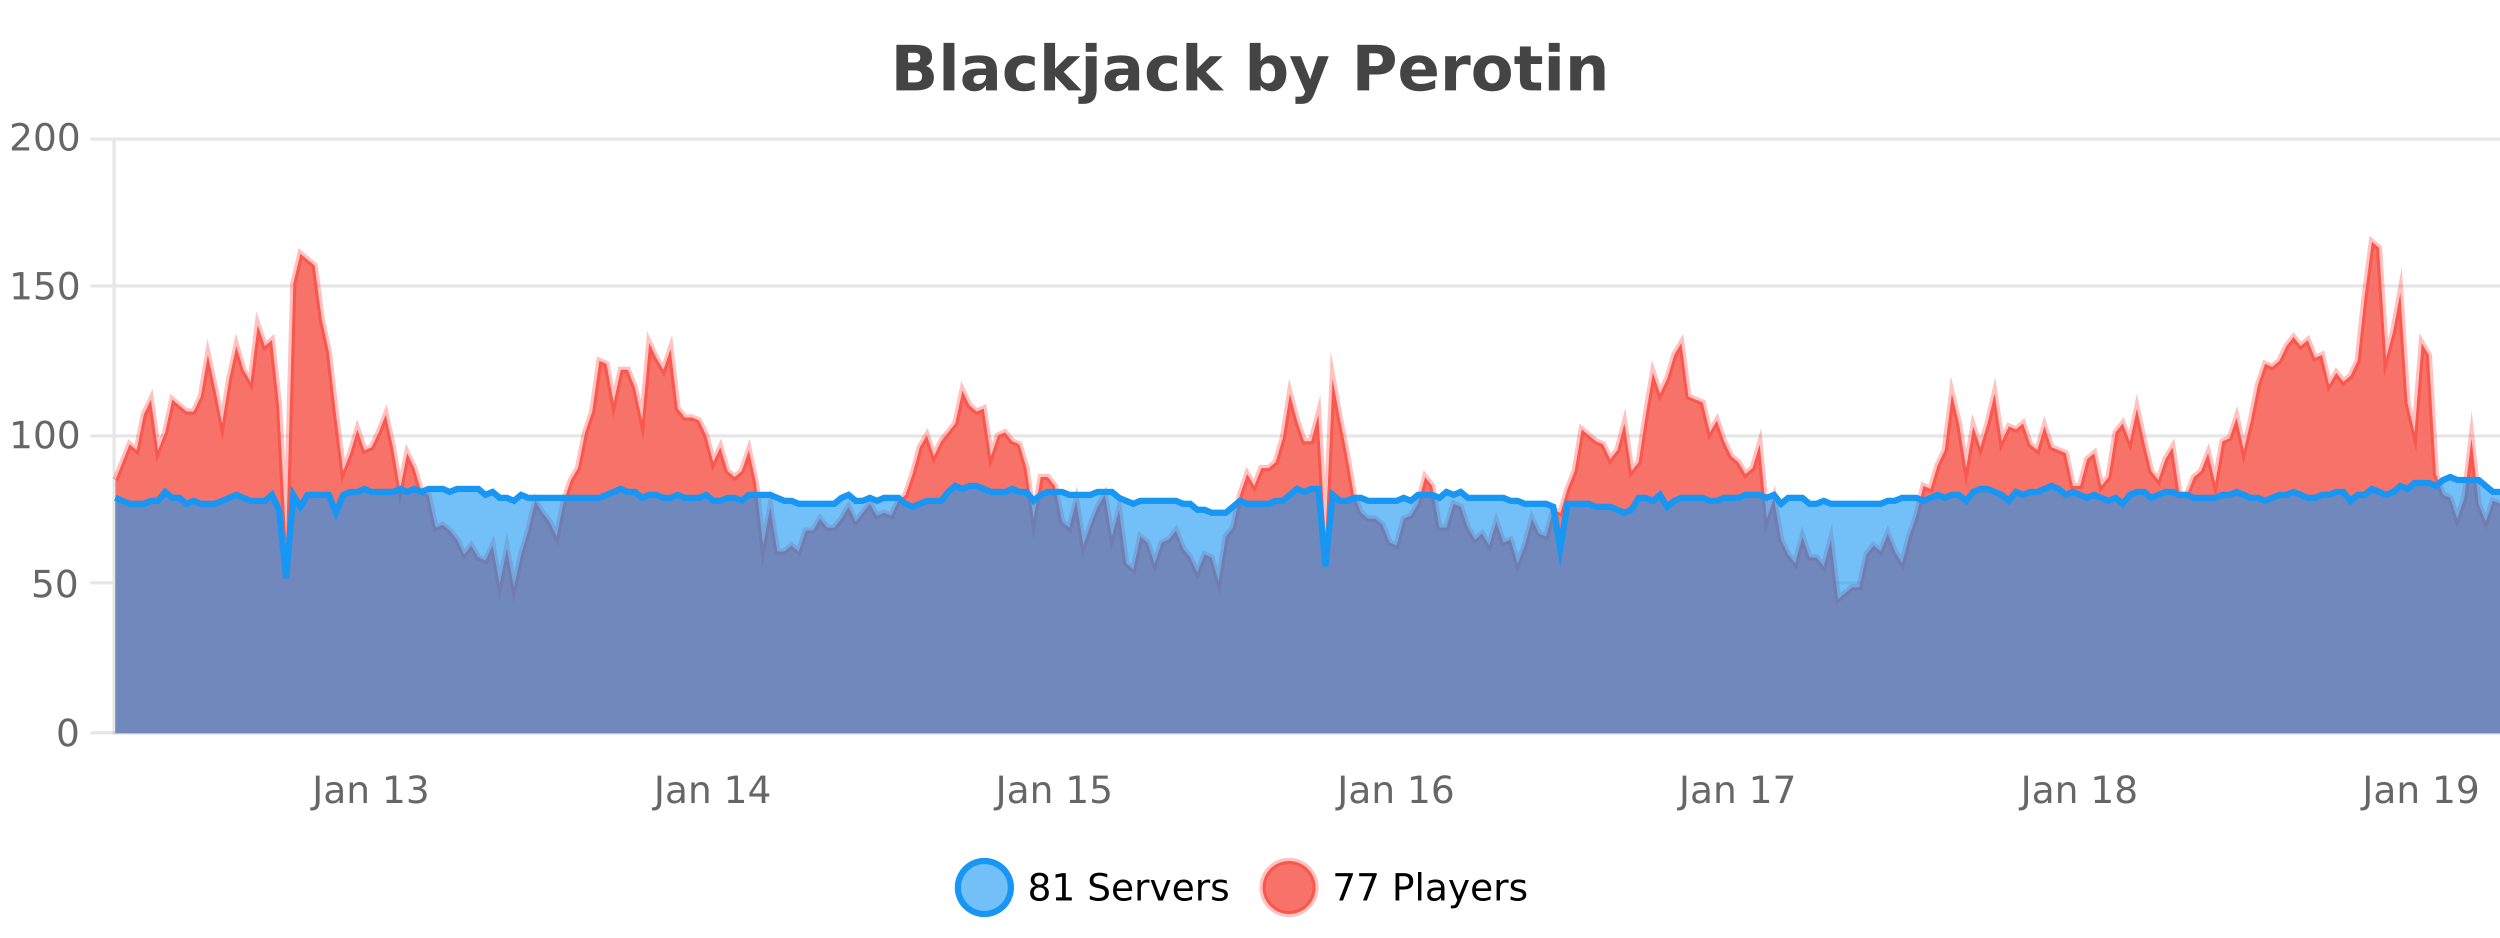
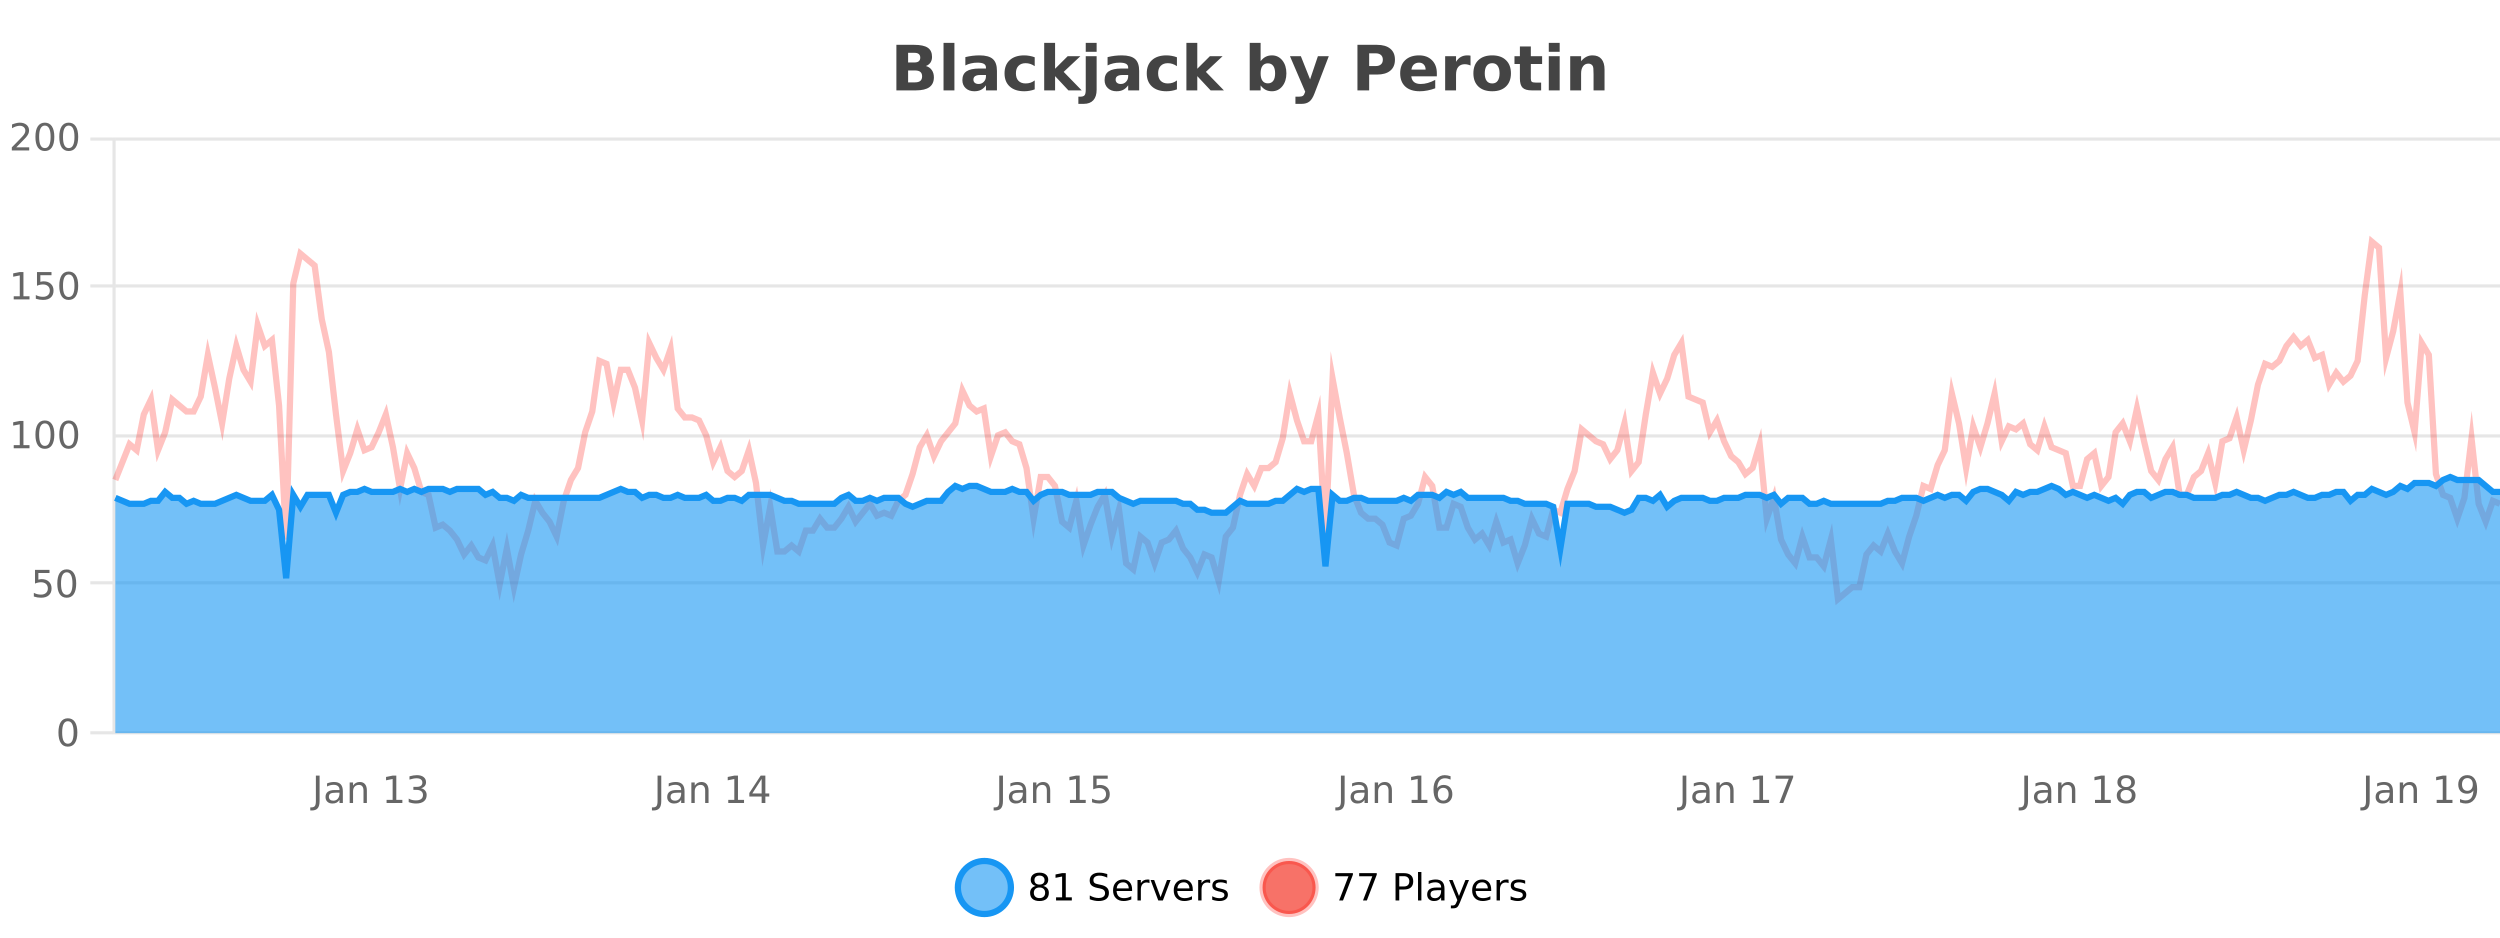
<svg xmlns="http://www.w3.org/2000/svg" width="800pt" height="300pt" viewBox="0 0 800 300" version="1.1">
  <defs>
    <clipPath id="clip1">
      <path d="M 278 263 L 352 263 L 352 300 L 278 300 Z M 278 263 " />
    </clipPath>
    <clipPath id="clip2">
      <path d="M 375 263 L 450 263 L 450 300 L 375 300 Z M 375 263 " />
    </clipPath>
    <clipPath id="clip3">
-       <path d="M 36.906 77 L 800 77 L 800 234.602 L 36.906 234.602 Z M 36.906 77 " />
-     </clipPath>
+       </clipPath>
    <clipPath id="clip4">
      <path d="M 35.906 49 L 800 49 L 800 220 L 35.906 220 Z M 35.906 49 " />
    </clipPath>
    <clipPath id="clip5">
      <path d="M 36.906 152 L 800 152 L 800 234.602 L 36.906 234.602 Z M 36.906 152 " />
    </clipPath>
    <clipPath id="clip6">
      <path d="M 35.906 124 L 800 124 L 800 214 L 35.906 214 Z M 35.906 124 " />
    </clipPath>
  </defs>
  <g id="surface226646">
    <rect x="0" y="0" width="800" height="300" style="fill:rgb(100%,100%,100%);fill-opacity:1;stroke:none;" />
    <path style="fill:none;stroke-width:1;stroke-linecap:butt;stroke-linejoin:miter;stroke:rgb(0%,0%,0%);stroke-opacity:0.098;stroke-miterlimit:10;" d="M 37 234.5 L 800 234.5 " />
    <path style="fill:none;stroke-width:1;stroke-linecap:butt;stroke-linejoin:miter;stroke:rgb(0%,0%,0%);stroke-opacity:0.098;stroke-miterlimit:10;" d="M 28.906 234.5 L 36 234.5 " />
    <path style="fill:none;stroke-width:1;stroke-linecap:butt;stroke-linejoin:miter;stroke:rgb(0%,0%,0%);stroke-opacity:0.098;stroke-miterlimit:10;" d="M 37 186.5 L 800 186.5 " />
    <path style="fill:none;stroke-width:1;stroke-linecap:butt;stroke-linejoin:miter;stroke:rgb(0%,0%,0%);stroke-opacity:0.098;stroke-miterlimit:10;" d="M 28.906 186.5 L 36 186.5 " />
    <path style="fill:none;stroke-width:1;stroke-linecap:butt;stroke-linejoin:miter;stroke:rgb(0%,0%,0%);stroke-opacity:0.098;stroke-miterlimit:10;" d="M 37 139.5 L 800 139.5 " />
-     <path style="fill:none;stroke-width:1;stroke-linecap:butt;stroke-linejoin:miter;stroke:rgb(0%,0%,0%);stroke-opacity:0.098;stroke-miterlimit:10;" d="M 28.906 139.5 L 36 139.5 " />
    <path style="fill:none;stroke-width:1;stroke-linecap:butt;stroke-linejoin:miter;stroke:rgb(0%,0%,0%);stroke-opacity:0.098;stroke-miterlimit:10;" d="M 37 91.5 L 800 91.5 " />
    <path style="fill:none;stroke-width:1;stroke-linecap:butt;stroke-linejoin:miter;stroke:rgb(0%,0%,0%);stroke-opacity:0.098;stroke-miterlimit:10;" d="M 28.906 91.5 L 36 91.5 " />
    <path style="fill:none;stroke-width:1;stroke-linecap:butt;stroke-linejoin:miter;stroke:rgb(0%,0%,0%);stroke-opacity:0.098;stroke-miterlimit:10;" d="M 37 44.5 L 800 44.5 " />
    <path style="fill:none;stroke-width:1;stroke-linecap:butt;stroke-linejoin:miter;stroke:rgb(0%,0%,0%);stroke-opacity:0.098;stroke-miterlimit:10;" d="M 28.906 44.5 L 36 44.5 " />
    <path style=" stroke:none;fill-rule:nonzero;fill:rgb(9.02%,58.824%,95.294%);fill-opacity:0.6;" d="M 323.488 284 C 323.488 288.688 319.688 292.484 315.004 292.484 C 310.316 292.484 306.52 288.688 306.52 284 C 306.52 279.312 310.316 275.516 315.004 275.516 C 319.688 275.516 323.488 279.312 323.488 284 Z M 323.488 284 " />
    <g clip-path="url(#clip1)" clip-rule="nonzero">
      <path style="fill:none;stroke-width:2;stroke-linecap:butt;stroke-linejoin:miter;stroke:rgb(9.02%,58.824%,95.294%);stroke-opacity:1;stroke-miterlimit:10;" d="M 323.488 284 C 323.488 288.688 319.688 292.484 315.004 292.484 C 310.316 292.484 306.52 288.688 306.52 284 C 306.52 279.312 310.316 275.516 315.004 275.516 C 319.688 275.516 323.488 279.312 323.488 284 Z M 323.488 284 " />
    </g>
    <path style=" stroke:none;fill-rule:nonzero;fill:rgb(0%,0%,0%);fill-opacity:1;" d="M 332.633 284 C 332.07 284 331.625 284.152 331.305 284.453 C 330.98 284.758 330.82 285.168 330.82 285.688 C 330.82 286.219 330.98 286.637 331.305 286.938 C 331.625 287.242 332.07 287.391 332.633 287.391 C 333.195 287.391 333.637 287.242 333.961 286.938 C 334.281 286.637 334.445 286.219 334.445 285.688 C 334.445 285.168 334.281 284.758 333.961 284.453 C 333.648 284.152 333.203 284 332.633 284 Z M 331.445 283.5 C 330.945 283.375 330.547 283.141 330.258 282.797 C 329.977 282.445 329.836 282.016 329.836 281.516 C 329.836 280.82 330.086 280.266 330.586 279.859 C 331.086 279.453 331.766 279.25 332.633 279.25 C 333.508 279.25 334.188 279.453 334.68 279.859 C 335.18 280.266 335.43 280.82 335.43 281.516 C 335.43 282.016 335.289 282.445 335.008 282.797 C 334.727 283.141 334.328 283.375 333.82 283.5 C 334.391 283.637 334.836 283.898 335.148 284.281 C 335.469 284.668 335.633 285.137 335.633 285.688 C 335.633 286.543 335.371 287.199 334.852 287.656 C 334.34 288.105 333.602 288.328 332.633 288.328 C 331.672 288.328 330.934 288.105 330.414 287.656 C 329.891 287.199 329.633 286.543 329.633 285.688 C 329.633 285.137 329.793 284.668 330.117 284.281 C 330.438 283.898 330.883 283.637 331.445 283.5 Z M 331.023 281.625 C 331.023 282.086 331.164 282.438 331.445 282.688 C 331.727 282.938 332.121 283.062 332.633 283.062 C 333.141 283.062 333.539 282.938 333.82 282.688 C 334.109 282.438 334.258 282.086 334.258 281.625 C 334.258 281.18 334.109 280.828 333.82 280.578 C 333.539 280.32 333.141 280.188 332.633 280.188 C 332.121 280.188 331.727 280.32 331.445 280.578 C 331.164 280.828 331.023 281.18 331.023 281.625 Z M 337.938 287.156 L 339.875 287.156 L 339.875 280.484 L 337.766 280.906 L 337.766 279.828 L 339.859 279.406 L 341.047 279.406 L 341.047 287.156 L 342.984 287.156 L 342.984 288.156 L 337.938 288.156 Z M 354.324 279.688 L 354.324 280.844 C 353.875 280.637 353.449 280.48 353.043 280.375 C 352.645 280.262 352.266 280.203 351.902 280.203 C 351.254 280.203 350.754 280.328 350.402 280.578 C 350.059 280.828 349.887 281.188 349.887 281.656 C 349.887 282.043 350 282.336 350.23 282.531 C 350.457 282.73 350.902 282.887 351.559 283 L 352.262 283.156 C 353.145 283.324 353.797 283.621 354.215 284.047 C 354.641 284.465 354.855 285.027 354.855 285.734 C 354.855 286.59 354.566 287.234 353.996 287.672 C 353.434 288.109 352.598 288.328 351.496 288.328 C 351.09 288.328 350.652 288.281 350.184 288.188 C 349.715 288.094 349.23 287.953 348.73 287.766 L 348.73 286.547 C 349.207 286.82 349.676 287.023 350.137 287.156 C 350.605 287.293 351.059 287.359 351.496 287.359 C 352.172 287.359 352.691 287.23 353.059 286.969 C 353.434 286.699 353.621 286.32 353.621 285.828 C 353.621 285.402 353.484 285.07 353.215 284.828 C 352.953 284.578 352.52 284.398 351.918 284.281 L 351.199 284.141 C 350.312 283.965 349.672 283.688 349.277 283.312 C 348.891 282.938 348.699 282.418 348.699 281.75 C 348.699 280.969 348.969 280.359 349.512 279.922 C 350.051 279.477 350.801 279.25 351.762 279.25 C 352.176 279.25 352.594 279.289 353.012 279.359 C 353.438 279.434 353.875 279.543 354.324 279.688 Z M 362.27 284.609 L 362.27 285.125 L 357.301 285.125 C 357.352 285.875 357.574 286.445 357.973 286.828 C 358.379 287.215 358.934 287.406 359.645 287.406 C 360.059 287.406 360.461 287.359 360.848 287.266 C 361.242 287.164 361.633 287.008 362.02 286.797 L 362.02 287.828 C 361.621 287.984 361.223 288.105 360.816 288.188 C 360.41 288.281 359.996 288.328 359.582 288.328 C 358.539 288.328 357.711 288.027 357.098 287.422 C 356.48 286.809 356.176 285.98 356.176 284.938 C 356.176 283.867 356.465 283.016 357.051 282.391 C 357.633 281.758 358.414 281.438 359.395 281.438 C 360.277 281.438 360.977 281.727 361.488 282.297 C 362.008 282.859 362.27 283.633 362.27 284.609 Z M 361.191 284.281 C 361.18 283.699 361.012 283.23 360.691 282.875 C 360.367 282.523 359.941 282.344 359.41 282.344 C 358.805 282.344 358.32 282.516 357.957 282.859 C 357.602 283.203 357.398 283.684 357.348 284.297 Z M 367.84 282.594 C 367.715 282.531 367.578 282.484 367.434 282.453 C 367.297 282.414 367.141 282.391 366.965 282.391 C 366.359 282.391 365.891 282.59 365.559 282.984 C 365.234 283.383 365.074 283.953 365.074 284.703 L 365.074 288.156 L 363.996 288.156 L 363.996 281.594 L 365.074 281.594 L 365.074 282.609 C 365.301 282.215 365.598 281.922 365.965 281.734 C 366.328 281.539 366.77 281.438 367.293 281.438 C 367.363 281.438 367.441 281.445 367.527 281.453 C 367.621 281.465 367.719 281.48 367.824 281.5 Z M 368.195 281.594 L 369.336 281.594 L 371.383 287.094 L 373.445 281.594 L 374.586 281.594 L 372.117 288.156 L 370.648 288.156 Z M 381.688 284.609 L 381.688 285.125 L 376.719 285.125 C 376.77 285.875 376.992 286.445 377.391 286.828 C 377.797 287.215 378.352 287.406 379.062 287.406 C 379.477 287.406 379.879 287.359 380.266 287.266 C 380.66 287.164 381.051 287.008 381.438 286.797 L 381.438 287.828 C 381.039 287.984 380.641 288.105 380.234 288.188 C 379.828 288.281 379.414 288.328 379 288.328 C 377.957 288.328 377.129 288.027 376.516 287.422 C 375.898 286.809 375.594 285.98 375.594 284.938 C 375.594 283.867 375.883 283.016 376.469 282.391 C 377.051 281.758 377.832 281.438 378.812 281.438 C 379.695 281.438 380.395 281.727 380.906 282.297 C 381.426 282.859 381.688 283.633 381.688 284.609 Z M 380.609 284.281 C 380.598 283.699 380.43 283.23 380.109 282.875 C 379.785 282.523 379.359 282.344 378.828 282.344 C 378.223 282.344 377.738 282.516 377.375 282.859 C 377.02 283.203 376.816 283.684 376.766 284.297 Z M 387.258 282.594 C 387.133 282.531 386.996 282.484 386.852 282.453 C 386.715 282.414 386.559 282.391 386.383 282.391 C 385.777 282.391 385.309 282.59 384.977 282.984 C 384.652 283.383 384.492 283.953 384.492 284.703 L 384.492 288.156 L 383.414 288.156 L 383.414 281.594 L 384.492 281.594 L 384.492 282.609 C 384.719 282.215 385.016 281.922 385.383 281.734 C 385.746 281.539 386.188 281.438 386.711 281.438 C 386.781 281.438 386.859 281.445 386.945 281.453 C 387.039 281.465 387.137 281.48 387.242 281.5 Z M 392.566 281.781 L 392.566 282.812 C 392.262 282.656 391.945 282.543 391.613 282.469 C 391.289 282.387 390.949 282.344 390.598 282.344 C 390.066 282.344 389.664 282.43 389.395 282.594 C 389.121 282.75 388.988 282.996 388.988 283.328 C 388.988 283.578 389.082 283.777 389.27 283.922 C 389.465 284.059 389.855 284.188 390.441 284.312 L 390.801 284.406 C 391.57 284.562 392.117 284.793 392.441 285.094 C 392.762 285.398 392.926 285.812 392.926 286.344 C 392.926 286.961 392.68 287.445 392.191 287.797 C 391.711 288.152 391.051 288.328 390.207 288.328 C 389.852 288.328 389.48 288.289 389.098 288.219 C 388.723 288.156 388.324 288.059 387.91 287.922 L 387.91 286.797 C 388.305 287.008 388.695 287.164 389.082 287.266 C 389.465 287.371 389.852 287.422 390.238 287.422 C 390.738 287.422 391.121 287.34 391.395 287.172 C 391.676 286.996 391.816 286.746 391.816 286.422 C 391.816 286.133 391.715 285.906 391.52 285.75 C 391.32 285.594 390.887 285.445 390.223 285.297 L 389.848 285.219 C 389.18 285.074 388.695 284.855 388.395 284.562 C 388.102 284.273 387.957 283.875 387.957 283.375 C 387.957 282.75 388.176 282.273 388.613 281.938 C 389.051 281.605 389.668 281.438 390.473 281.438 C 390.867 281.438 391.242 281.469 391.598 281.531 C 391.949 281.586 392.273 281.668 392.566 281.781 Z M 325.004 277.016 " />
    <path style=" stroke:none;fill-rule:nonzero;fill:rgb(96.863%,44.706%,40.784%);fill-opacity:1;" d="M 420.988 284 C 420.988 288.688 417.191 292.484 412.504 292.484 C 407.82 292.484 404.02 288.688 404.02 284 C 404.02 279.312 407.82 275.516 412.504 275.516 C 417.191 275.516 420.988 279.312 420.988 284 Z M 420.988 284 " />
    <g clip-path="url(#clip2)" clip-rule="nonzero">
      <path style="fill:none;stroke-width:2;stroke-linecap:butt;stroke-linejoin:miter;stroke:rgb(100%,4.706%,0%);stroke-opacity:0.247;stroke-miterlimit:10;" d="M 420.988 284 C 420.988 288.688 417.191 292.484 412.504 292.484 C 407.82 292.484 404.02 288.688 404.02 284 C 404.02 279.312 407.82 275.516 412.504 275.516 C 417.191 275.516 420.988 279.312 420.988 284 Z M 420.988 284 " />
    </g>
    <path style=" stroke:none;fill-rule:nonzero;fill:rgb(0%,0%,0%);fill-opacity:1;" d="M 427.305 279.406 L 432.93 279.406 L 432.93 279.906 L 429.758 288.156 L 428.523 288.156 L 431.508 280.406 L 427.305 280.406 Z M 434.938 279.406 L 440.562 279.406 L 440.562 279.906 L 437.391 288.156 L 436.156 288.156 L 439.141 280.406 L 434.938 280.406 Z M 447.762 280.375 L 447.762 283.672 L 449.246 283.672 C 449.797 283.672 450.223 283.531 450.527 283.25 C 450.828 282.961 450.98 282.547 450.98 282.016 C 450.98 281.496 450.828 281.094 450.527 280.812 C 450.223 280.523 449.797 280.375 449.246 280.375 Z M 446.574 279.406 L 449.246 279.406 C 450.234 279.406 450.98 279.633 451.48 280.078 C 451.98 280.516 452.23 281.164 452.23 282.016 C 452.23 282.883 451.98 283.539 451.48 283.984 C 450.98 284.422 450.234 284.641 449.246 284.641 L 447.762 284.641 L 447.762 288.156 L 446.574 288.156 Z M 453.766 279.031 L 454.844 279.031 L 454.844 288.156 L 453.766 288.156 Z M 460.082 284.859 C 459.215 284.859 458.613 284.961 458.27 285.156 C 457.934 285.355 457.77 285.695 457.77 286.172 C 457.77 286.559 457.895 286.867 458.145 287.094 C 458.402 287.312 458.746 287.422 459.176 287.422 C 459.777 287.422 460.258 287.215 460.613 286.797 C 460.977 286.371 461.16 285.805 461.16 285.094 L 461.16 284.859 Z M 462.238 284.406 L 462.238 288.156 L 461.16 288.156 L 461.16 287.156 C 460.91 287.555 460.602 287.852 460.238 288.047 C 459.871 288.234 459.426 288.328 458.895 288.328 C 458.215 288.328 457.68 288.141 457.285 287.766 C 456.887 287.383 456.691 286.875 456.691 286.25 C 456.691 285.512 456.934 284.953 457.426 284.578 C 457.926 284.203 458.664 284.016 459.645 284.016 L 461.16 284.016 L 461.16 283.906 C 461.16 283.406 460.992 283.023 460.66 282.75 C 460.336 282.48 459.883 282.344 459.301 282.344 C 458.926 282.344 458.555 282.391 458.191 282.484 C 457.836 282.578 457.496 282.715 457.176 282.891 L 457.176 281.891 C 457.57 281.734 457.949 281.621 458.316 281.547 C 458.691 281.477 459.055 281.438 459.41 281.438 C 460.355 281.438 461.066 281.684 461.535 282.172 C 462.004 282.664 462.238 283.406 462.238 284.406 Z M 467.188 288.766 C 466.883 289.547 466.586 290.055 466.297 290.297 C 466.004 290.535 465.617 290.656 465.141 290.656 L 464.281 290.656 L 464.281 289.75 L 464.906 289.75 C 465.207 289.75 465.438 289.676 465.594 289.531 C 465.758 289.395 465.941 289.066 466.141 288.547 L 466.344 288.047 L 463.688 281.594 L 464.828 281.594 L 466.875 286.719 L 468.938 281.594 L 470.078 281.594 Z M 477.18 284.609 L 477.18 285.125 L 472.211 285.125 C 472.262 285.875 472.484 286.445 472.883 286.828 C 473.289 287.215 473.844 287.406 474.555 287.406 C 474.969 287.406 475.371 287.359 475.758 287.266 C 476.152 287.164 476.543 287.008 476.93 286.797 L 476.93 287.828 C 476.531 287.984 476.133 288.105 475.727 288.188 C 475.32 288.281 474.906 288.328 474.492 288.328 C 473.449 288.328 472.621 288.027 472.008 287.422 C 471.391 286.809 471.086 285.98 471.086 284.938 C 471.086 283.867 471.375 283.016 471.961 282.391 C 472.543 281.758 473.324 281.438 474.305 281.438 C 475.188 281.438 475.887 281.727 476.398 282.297 C 476.918 282.859 477.18 283.633 477.18 284.609 Z M 476.102 284.281 C 476.09 283.699 475.922 283.23 475.602 282.875 C 475.277 282.523 474.852 282.344 474.32 282.344 C 473.715 282.344 473.23 282.516 472.867 282.859 C 472.512 283.203 472.309 283.684 472.258 284.297 Z M 482.75 282.594 C 482.625 282.531 482.488 282.484 482.344 282.453 C 482.207 282.414 482.051 282.391 481.875 282.391 C 481.27 282.391 480.801 282.59 480.469 282.984 C 480.145 283.383 479.984 283.953 479.984 284.703 L 479.984 288.156 L 478.906 288.156 L 478.906 281.594 L 479.984 281.594 L 479.984 282.609 C 480.211 282.215 480.508 281.922 480.875 281.734 C 481.238 281.539 481.68 281.438 482.203 281.438 C 482.273 281.438 482.352 281.445 482.438 281.453 C 482.531 281.465 482.629 281.48 482.734 281.5 Z M 488.055 281.781 L 488.055 282.812 C 487.75 282.656 487.434 282.543 487.102 282.469 C 486.777 282.387 486.438 282.344 486.086 282.344 C 485.555 282.344 485.152 282.43 484.883 282.594 C 484.609 282.75 484.477 282.996 484.477 283.328 C 484.477 283.578 484.57 283.777 484.758 283.922 C 484.953 284.059 485.344 284.188 485.93 284.312 L 486.289 284.406 C 487.059 284.562 487.605 284.793 487.93 285.094 C 488.25 285.398 488.414 285.812 488.414 286.344 C 488.414 286.961 488.168 287.445 487.68 287.797 C 487.199 288.152 486.539 288.328 485.695 288.328 C 485.34 288.328 484.969 288.289 484.586 288.219 C 484.211 288.156 483.812 288.059 483.398 287.922 L 483.398 286.797 C 483.793 287.008 484.184 287.164 484.57 287.266 C 484.953 287.371 485.34 287.422 485.727 287.422 C 486.227 287.422 486.609 287.34 486.883 287.172 C 487.164 286.996 487.305 286.746 487.305 286.422 C 487.305 286.133 487.203 285.906 487.008 285.75 C 486.809 285.594 486.375 285.445 485.711 285.297 L 485.336 285.219 C 484.668 285.074 484.184 284.855 483.883 284.562 C 483.59 284.273 483.445 283.875 483.445 283.375 C 483.445 282.75 483.664 282.273 484.102 281.938 C 484.539 281.605 485.156 281.438 485.961 281.438 C 486.355 281.438 486.73 281.469 487.086 281.531 C 487.438 281.586 487.762 281.668 488.055 281.781 Z M 422.504 277.016 " />
    <path style=" stroke:none;fill-rule:nonzero;fill:rgb(26.667%,26.667%,26.667%);fill-opacity:1;" d="M 292.672 19.984 C 293.266 19.984 293.711 19.855 294.016 19.594 C 294.328 19.336 294.484 18.949 294.484 18.438 C 294.484 17.938 294.328 17.559 294.016 17.297 C 293.711 17.039 293.266 16.906 292.672 16.906 L 290.594 16.906 L 290.594 19.984 Z M 292.797 26.359 C 293.555 26.359 294.125 26.203 294.5 25.891 C 294.883 25.57 295.078 25.086 295.078 24.438 C 295.078 23.805 294.891 23.328 294.516 23.016 C 294.141 22.703 293.566 22.547 292.797 22.547 L 290.594 22.547 L 290.594 26.359 Z M 296.297 21.125 C 297.109 21.355 297.734 21.789 298.172 22.422 C 298.617 23.047 298.844 23.82 298.844 24.734 C 298.844 26.141 298.363 27.195 297.406 27.891 C 296.457 28.578 295.016 28.922 293.078 28.922 L 286.844 28.922 L 286.844 14.344 L 292.484 14.344 C 294.504 14.344 295.969 14.652 296.875 15.266 C 297.789 15.871 298.25 16.852 298.25 18.203 C 298.25 18.914 298.082 19.516 297.75 20.016 C 297.414 20.508 296.93 20.875 296.297 21.125 Z M 301.93 13.719 L 305.414 13.719 L 305.414 28.922 L 301.93 28.922 Z M 313.68 24 C 312.949 24 312.402 24.125 312.039 24.375 C 311.672 24.617 311.492 24.98 311.492 25.469 C 311.492 25.906 311.637 26.25 311.93 26.5 C 312.23 26.75 312.641 26.875 313.164 26.875 C 313.82 26.875 314.371 26.641 314.82 26.172 C 315.277 25.703 315.508 25.117 315.508 24.406 L 315.508 24 Z M 319.023 22.688 L 319.023 28.922 L 315.508 28.922 L 315.508 27.297 C 315.039 27.965 314.508 28.449 313.914 28.75 C 313.328 29.051 312.617 29.203 311.773 29.203 C 310.648 29.203 309.73 28.875 309.023 28.219 C 308.312 27.555 307.961 26.695 307.961 25.641 C 307.961 24.359 308.398 23.422 309.273 22.828 C 310.156 22.227 311.547 21.922 313.445 21.922 L 315.508 21.922 L 315.508 21.641 C 315.508 21.09 315.289 20.688 314.852 20.438 C 314.414 20.18 313.73 20.047 312.805 20.047 C 312.055 20.047 311.355 20.125 310.711 20.281 C 310.062 20.43 309.465 20.648 308.914 20.938 L 308.914 18.281 C 309.664 18.094 310.414 17.953 311.164 17.859 C 311.922 17.766 312.684 17.719 313.445 17.719 C 315.414 17.719 316.836 18.109 317.711 18.891 C 318.586 19.664 319.023 20.93 319.023 22.688 Z M 331.109 18.328 L 331.109 21.172 C 330.641 20.852 330.164 20.609 329.688 20.453 C 329.207 20.297 328.707 20.219 328.188 20.219 C 327.219 20.219 326.457 20.508 325.906 21.078 C 325.363 21.641 325.094 22.438 325.094 23.469 C 325.094 24.492 325.363 25.289 325.906 25.859 C 326.457 26.422 327.219 26.703 328.188 26.703 C 328.738 26.703 329.258 26.625 329.75 26.469 C 330.238 26.305 330.691 26.059 331.109 25.734 L 331.109 28.594 C 330.566 28.805 330.016 28.953 329.453 29.047 C 328.891 29.148 328.32 29.203 327.75 29.203 C 325.781 29.203 324.238 28.699 323.125 27.688 C 322.008 26.68 321.453 25.273 321.453 23.469 C 321.453 21.656 322.008 20.246 323.125 19.234 C 324.238 18.227 325.781 17.719 327.75 17.719 C 328.32 17.719 328.883 17.773 329.438 17.875 C 330 17.969 330.555 18.121 331.109 18.328 Z M 334.141 13.719 L 337.625 13.719 L 337.625 22 L 341.656 17.984 L 345.719 17.984 L 340.375 23 L 346.141 28.922 L 341.891 28.922 L 337.625 24.359 L 337.625 28.922 L 334.141 28.922 Z M 347.438 17.984 L 350.922 17.984 L 350.922 28.719 C 350.922 30.188 350.566 31.305 349.859 32.078 C 349.16 32.848 348.145 33.234 346.812 33.234 L 345.078 33.234 L 345.078 30.938 L 345.688 30.938 C 346.352 30.938 346.812 30.785 347.062 30.484 C 347.312 30.191 347.438 29.602 347.438 28.719 Z M 347.438 13.719 L 350.922 13.719 L 350.922 16.578 L 347.438 16.578 Z M 359.188 24 C 358.457 24 357.91 24.125 357.547 24.375 C 357.18 24.617 357 24.98 357 25.469 C 357 25.906 357.145 26.25 357.438 26.5 C 357.738 26.75 358.148 26.875 358.672 26.875 C 359.328 26.875 359.879 26.641 360.328 26.172 C 360.785 25.703 361.016 25.117 361.016 24.406 L 361.016 24 Z M 364.531 22.688 L 364.531 28.922 L 361.016 28.922 L 361.016 27.297 C 360.547 27.965 360.016 28.449 359.422 28.75 C 358.836 29.051 358.125 29.203 357.281 29.203 C 356.156 29.203 355.238 28.875 354.531 28.219 C 353.82 27.555 353.469 26.695 353.469 25.641 C 353.469 24.359 353.906 23.422 354.781 22.828 C 355.664 22.227 357.055 21.922 358.953 21.922 L 361.016 21.922 L 361.016 21.641 C 361.016 21.09 360.797 20.688 360.359 20.438 C 359.922 20.18 359.238 20.047 358.312 20.047 C 357.562 20.047 356.863 20.125 356.219 20.281 C 355.57 20.43 354.973 20.648 354.422 20.938 L 354.422 18.281 C 355.172 18.094 355.922 17.953 356.672 17.859 C 357.43 17.766 358.191 17.719 358.953 17.719 C 360.922 17.719 362.344 18.109 363.219 18.891 C 364.094 19.664 364.531 20.93 364.531 22.688 Z M 376.617 18.328 L 376.617 21.172 C 376.148 20.852 375.672 20.609 375.195 20.453 C 374.715 20.297 374.215 20.219 373.695 20.219 C 372.727 20.219 371.965 20.508 371.414 21.078 C 370.871 21.641 370.602 22.438 370.602 23.469 C 370.602 24.492 370.871 25.289 371.414 25.859 C 371.965 26.422 372.727 26.703 373.695 26.703 C 374.246 26.703 374.766 26.625 375.258 26.469 C 375.746 26.305 376.199 26.059 376.617 25.734 L 376.617 28.594 C 376.074 28.805 375.523 28.953 374.961 29.047 C 374.398 29.148 373.828 29.203 373.258 29.203 C 371.289 29.203 369.746 28.699 368.633 27.688 C 367.516 26.68 366.961 25.273 366.961 23.469 C 366.961 21.656 367.516 20.246 368.633 19.234 C 369.746 18.227 371.289 17.719 373.258 17.719 C 373.828 17.719 374.391 17.773 374.945 17.875 C 375.508 17.969 376.062 18.121 376.617 18.328 Z M 379.648 13.719 L 383.133 13.719 L 383.133 22 L 387.164 17.984 L 391.227 17.984 L 385.883 23 L 391.648 28.922 L 387.398 28.922 L 383.133 24.359 L 383.133 28.922 L 379.648 28.922 Z M 405.723 26.672 C 406.473 26.672 407.043 26.402 407.441 25.859 C 407.836 25.309 408.035 24.512 408.035 23.469 C 408.035 22.43 407.836 21.637 407.441 21.094 C 407.043 20.543 406.473 20.266 405.723 20.266 C 404.973 20.266 404.395 20.543 403.988 21.094 C 403.59 21.637 403.395 22.43 403.395 23.469 C 403.395 24.5 403.59 25.293 403.988 25.844 C 404.395 26.398 404.973 26.672 405.723 26.672 Z M 403.395 19.578 C 403.883 18.945 404.418 18.477 405.004 18.172 C 405.586 17.871 406.258 17.719 407.02 17.719 C 408.371 17.719 409.48 18.258 410.348 19.328 C 411.211 20.402 411.645 21.781 411.645 23.469 C 411.645 25.148 411.211 26.523 410.348 27.594 C 409.48 28.668 408.371 29.203 407.02 29.203 C 406.258 29.203 405.586 29.051 405.004 28.75 C 404.418 28.449 403.883 27.98 403.395 27.344 L 403.395 28.922 L 399.91 28.922 L 399.91 13.719 L 403.395 13.719 Z M 412.789 17.984 L 416.273 17.984 L 419.227 25.406 L 421.727 17.984 L 425.211 17.984 L 420.617 29.953 C 420.156 31.172 419.617 32.02 418.992 32.5 C 418.375 32.988 417.57 33.234 416.57 33.234 L 414.539 33.234 L 414.539 30.938 L 415.633 30.938 C 416.227 30.938 416.656 30.844 416.93 30.656 C 417.199 30.469 417.406 30.129 417.555 29.641 L 417.664 29.344 Z M 434.383 14.344 L 440.617 14.344 C 442.469 14.344 443.891 14.758 444.883 15.578 C 445.883 16.402 446.383 17.574 446.383 19.094 C 446.383 20.625 445.883 21.805 444.883 22.625 C 443.891 23.449 442.469 23.859 440.617 23.859 L 438.133 23.859 L 438.133 28.922 L 434.383 28.922 Z M 438.133 17.062 L 438.133 21.141 L 440.211 21.141 C 440.938 21.141 441.5 20.965 441.898 20.609 C 442.305 20.258 442.508 19.75 442.508 19.094 C 442.508 18.449 442.305 17.949 441.898 17.594 C 441.5 17.242 440.938 17.062 440.211 17.062 Z M 459.789 23.422 L 459.789 24.422 L 451.617 24.422 C 451.699 25.246 451.996 25.859 452.508 26.266 C 453.016 26.672 453.727 26.875 454.633 26.875 C 455.371 26.875 456.125 26.766 456.898 26.547 C 457.668 26.328 458.461 26 459.273 25.562 L 459.273 28.25 C 458.449 28.562 457.621 28.797 456.789 28.953 C 455.965 29.117 455.141 29.203 454.32 29.203 C 452.34 29.203 450.797 28.703 449.695 27.703 C 448.602 26.695 448.055 25.281 448.055 23.469 C 448.055 21.68 448.59 20.273 449.664 19.25 C 450.746 18.23 452.23 17.719 454.117 17.719 C 455.836 17.719 457.211 18.242 458.242 19.281 C 459.273 20.312 459.789 21.695 459.789 23.422 Z M 456.195 22.266 C 456.195 21.602 456 21.062 455.617 20.656 C 455.23 20.25 454.727 20.047 454.102 20.047 C 453.422 20.047 452.871 20.242 452.445 20.625 C 452.027 21 451.766 21.547 451.664 22.266 Z M 470.574 20.969 C 470.262 20.824 469.953 20.719 469.652 20.656 C 469.348 20.586 469.047 20.547 468.746 20.547 C 467.84 20.547 467.141 20.836 466.652 21.406 C 466.172 21.98 465.934 22.805 465.934 23.875 L 465.934 28.922 L 462.449 28.922 L 462.449 17.984 L 465.934 17.984 L 465.934 19.781 C 466.379 19.062 466.895 18.543 467.48 18.219 C 468.062 17.887 468.762 17.719 469.574 17.719 C 469.699 17.719 469.828 17.727 469.965 17.734 C 470.098 17.746 470.297 17.766 470.559 17.797 Z M 477.516 20.219 C 476.734 20.219 476.141 20.5 475.734 21.062 C 475.328 21.617 475.125 22.418 475.125 23.469 C 475.125 24.512 475.328 25.312 475.734 25.875 C 476.141 26.43 476.734 26.703 477.516 26.703 C 478.273 26.703 478.852 26.43 479.25 25.875 C 479.656 25.312 479.859 24.512 479.859 23.469 C 479.859 22.418 479.656 21.617 479.25 21.062 C 478.852 20.5 478.273 20.219 477.516 20.219 Z M 477.516 17.719 C 479.391 17.719 480.852 18.23 481.906 19.25 C 482.969 20.262 483.5 21.668 483.5 23.469 C 483.5 25.262 482.969 26.668 481.906 27.688 C 480.852 28.699 479.391 29.203 477.516 29.203 C 475.617 29.203 474.141 28.699 473.078 27.688 C 472.016 26.668 471.484 25.262 471.484 23.469 C 471.484 21.668 472.016 20.262 473.078 19.25 C 474.141 18.23 475.617 17.719 477.516 17.719 Z M 489.867 14.875 L 489.867 17.984 L 493.477 17.984 L 493.477 20.484 L 489.867 20.484 L 489.867 25.125 C 489.867 25.637 489.965 25.98 490.164 26.156 C 490.371 26.336 490.773 26.422 491.367 26.422 L 493.164 26.422 L 493.164 28.922 L 490.164 28.922 C 488.789 28.922 487.809 28.637 487.227 28.062 C 486.652 27.48 486.367 26.5 486.367 25.125 L 486.367 20.484 L 484.633 20.484 L 484.633 17.984 L 486.367 17.984 L 486.367 14.875 Z M 495.613 17.984 L 499.098 17.984 L 499.098 28.922 L 495.613 28.922 Z M 495.613 13.719 L 499.098 13.719 L 499.098 16.578 L 495.613 16.578 Z M 513.453 22.266 L 513.453 28.922 L 509.938 28.922 L 509.938 23.828 C 509.938 22.883 509.914 22.23 509.875 21.875 C 509.832 21.512 509.758 21.246 509.656 21.078 C 509.52 20.852 509.332 20.672 509.094 20.547 C 508.863 20.422 508.598 20.359 508.297 20.359 C 507.566 20.359 506.992 20.641 506.578 21.203 C 506.16 21.766 505.953 22.547 505.953 23.547 L 505.953 28.922 L 502.469 28.922 L 502.469 17.984 L 505.953 17.984 L 505.953 19.578 C 506.484 18.945 507.047 18.477 507.641 18.172 C 508.234 17.871 508.883 17.719 509.594 17.719 C 510.863 17.719 511.82 18.109 512.469 18.891 C 513.125 19.664 513.453 20.789 513.453 22.266 Z M 285 10.359 " />
-     <path style="fill:none;stroke-width:1;stroke-linecap:butt;stroke-linejoin:miter;stroke:rgb(0%,0%,0%);stroke-opacity:0.098;stroke-miterlimit:10;" d="M 36 234.5 L 801 234.5 " />
    <path style=" stroke:none;fill-rule:nonzero;fill:rgb(40%,40%,40%);fill-opacity:1;" d="M 101.082 248.203 L 102.27 248.203 L 102.27 256.344 C 102.27 257.395 102.066 258.16 101.66 258.641 C 101.262 259.117 100.621 259.359 99.738 259.359 L 99.285 259.359 L 99.285 258.359 L 99.66 258.359 C 100.18 258.359 100.543 258.211 100.754 257.922 C 100.973 257.629 101.082 257.102 101.082 256.344 Z M 107.559 253.656 C 106.691 253.656 106.09 253.758 105.746 253.953 C 105.41 254.152 105.246 254.492 105.246 254.969 C 105.246 255.355 105.371 255.664 105.621 255.891 C 105.879 256.109 106.223 256.219 106.652 256.219 C 107.254 256.219 107.734 256.012 108.09 255.594 C 108.453 255.168 108.637 254.602 108.637 253.891 L 108.637 253.656 Z M 109.715 253.203 L 109.715 256.953 L 108.637 256.953 L 108.637 255.953 C 108.387 256.352 108.078 256.648 107.715 256.844 C 107.348 257.031 106.902 257.125 106.371 257.125 C 105.691 257.125 105.156 256.938 104.762 256.562 C 104.363 256.18 104.168 255.672 104.168 255.047 C 104.168 254.309 104.41 253.75 104.902 253.375 C 105.402 253 106.141 252.812 107.121 252.812 L 108.637 252.812 L 108.637 252.703 C 108.637 252.203 108.469 251.82 108.137 251.547 C 107.812 251.277 107.359 251.141 106.777 251.141 C 106.402 251.141 106.031 251.188 105.668 251.281 C 105.312 251.375 104.973 251.512 104.652 251.688 L 104.652 250.688 C 105.047 250.531 105.426 250.418 105.793 250.344 C 106.168 250.273 106.531 250.234 106.887 250.234 C 107.832 250.234 108.543 250.48 109.012 250.969 C 109.48 251.461 109.715 252.203 109.715 253.203 Z M 117.398 252.984 L 117.398 256.953 L 116.32 256.953 L 116.32 253.031 C 116.32 252.406 116.195 251.945 115.945 251.641 C 115.703 251.328 115.344 251.172 114.867 251.172 C 114.281 251.172 113.82 251.359 113.477 251.734 C 113.141 252.102 112.977 252.605 112.977 253.25 L 112.977 256.953 L 111.898 256.953 L 111.898 250.391 L 112.977 250.391 L 112.977 251.406 C 113.234 251.012 113.539 250.719 113.883 250.531 C 114.234 250.336 114.641 250.234 115.102 250.234 C 115.852 250.234 116.418 250.469 116.805 250.938 C 117.199 251.398 117.398 252.078 117.398 252.984 Z M 123.707 255.953 L 125.645 255.953 L 125.645 249.281 L 123.535 249.703 L 123.535 248.625 L 125.629 248.203 L 126.816 248.203 L 126.816 255.953 L 128.754 255.953 L 128.754 256.953 L 123.707 256.953 Z M 134.734 252.234 C 135.297 252.359 135.734 252.617 136.047 253 C 136.367 253.375 136.531 253.844 136.531 254.406 C 136.531 255.273 136.234 255.945 135.641 256.422 C 135.047 256.891 134.203 257.125 133.109 257.125 C 132.742 257.125 132.363 257.086 131.969 257.016 C 131.582 256.945 131.188 256.836 130.781 256.688 L 130.781 255.547 C 131.102 255.734 131.457 255.883 131.844 255.984 C 132.238 256.078 132.648 256.125 133.078 256.125 C 133.816 256.125 134.379 255.98 134.766 255.688 C 135.16 255.398 135.359 254.969 135.359 254.406 C 135.359 253.898 135.176 253.496 134.812 253.203 C 134.445 252.914 133.945 252.766 133.312 252.766 L 132.281 252.766 L 132.281 251.797 L 133.359 251.797 C 133.93 251.797 134.375 251.684 134.688 251.453 C 135 251.215 135.156 250.875 135.156 250.438 C 135.156 249.992 134.992 249.648 134.672 249.406 C 134.359 249.168 133.906 249.047 133.312 249.047 C 132.977 249.047 132.625 249.086 132.25 249.156 C 131.883 249.219 131.477 249.324 131.031 249.469 L 131.031 248.422 C 131.488 248.297 131.91 248.203 132.297 248.141 C 132.691 248.078 133.062 248.047 133.406 248.047 C 134.312 248.047 135.023 248.25 135.547 248.656 C 136.066 249.062 136.328 249.617 136.328 250.312 C 136.328 250.805 136.188 251.215 135.906 251.547 C 135.633 251.883 135.242 252.109 134.734 252.234 Z M 99.91 245.816 " />
    <path style=" stroke:none;fill-rule:nonzero;fill:rgb(40%,40%,40%);fill-opacity:1;" d="M 210.418 248.203 L 211.605 248.203 L 211.605 256.344 C 211.605 257.395 211.402 258.16 210.996 258.641 C 210.598 259.117 209.957 259.359 209.074 259.359 L 208.621 259.359 L 208.621 258.359 L 208.996 258.359 C 209.516 258.359 209.879 258.211 210.09 257.922 C 210.309 257.629 210.418 257.102 210.418 256.344 Z M 216.895 253.656 C 216.027 253.656 215.426 253.758 215.082 253.953 C 214.746 254.152 214.582 254.492 214.582 254.969 C 214.582 255.355 214.707 255.664 214.957 255.891 C 215.215 256.109 215.559 256.219 215.988 256.219 C 216.59 256.219 217.07 256.012 217.426 255.594 C 217.789 255.168 217.973 254.602 217.973 253.891 L 217.973 253.656 Z M 219.051 253.203 L 219.051 256.953 L 217.973 256.953 L 217.973 255.953 C 217.723 256.352 217.414 256.648 217.051 256.844 C 216.684 257.031 216.238 257.125 215.707 257.125 C 215.027 257.125 214.492 256.938 214.098 256.562 C 213.699 256.18 213.504 255.672 213.504 255.047 C 213.504 254.309 213.746 253.75 214.238 253.375 C 214.738 253 215.477 252.812 216.457 252.812 L 217.973 252.812 L 217.973 252.703 C 217.973 252.203 217.805 251.82 217.473 251.547 C 217.148 251.277 216.695 251.141 216.113 251.141 C 215.738 251.141 215.367 251.188 215.004 251.281 C 214.648 251.375 214.309 251.512 213.988 251.688 L 213.988 250.688 C 214.383 250.531 214.762 250.418 215.129 250.344 C 215.504 250.273 215.867 250.234 216.223 250.234 C 217.168 250.234 217.879 250.48 218.348 250.969 C 218.816 251.461 219.051 252.203 219.051 253.203 Z M 226.734 252.984 L 226.734 256.953 L 225.656 256.953 L 225.656 253.031 C 225.656 252.406 225.531 251.945 225.281 251.641 C 225.039 251.328 224.68 251.172 224.203 251.172 C 223.617 251.172 223.156 251.359 222.812 251.734 C 222.477 252.102 222.312 252.605 222.312 253.25 L 222.312 256.953 L 221.234 256.953 L 221.234 250.391 L 222.312 250.391 L 222.312 251.406 C 222.57 251.012 222.875 250.719 223.219 250.531 C 223.57 250.336 223.977 250.234 224.438 250.234 C 225.188 250.234 225.754 250.469 226.141 250.938 C 226.535 251.398 226.734 252.078 226.734 252.984 Z M 233.043 255.953 L 234.98 255.953 L 234.98 249.281 L 232.871 249.703 L 232.871 248.625 L 234.965 248.203 L 236.152 248.203 L 236.152 255.953 L 238.09 255.953 L 238.09 256.953 L 233.043 256.953 Z M 243.727 249.234 L 240.742 253.906 L 243.727 253.906 Z M 243.414 248.203 L 244.914 248.203 L 244.914 253.906 L 246.164 253.906 L 246.164 254.891 L 244.914 254.891 L 244.914 256.953 L 243.727 256.953 L 243.727 254.891 L 239.789 254.891 L 239.789 253.75 Z M 209.246 245.816 " />
    <path style=" stroke:none;fill-rule:nonzero;fill:rgb(40%,40%,40%);fill-opacity:1;" d="M 319.758 248.203 L 320.945 248.203 L 320.945 256.344 C 320.945 257.395 320.742 258.16 320.336 258.641 C 319.938 259.117 319.297 259.359 318.414 259.359 L 317.961 259.359 L 317.961 258.359 L 318.336 258.359 C 318.855 258.359 319.219 258.211 319.43 257.922 C 319.648 257.629 319.758 257.102 319.758 256.344 Z M 326.234 253.656 C 325.367 253.656 324.766 253.758 324.422 253.953 C 324.086 254.152 323.922 254.492 323.922 254.969 C 323.922 255.355 324.047 255.664 324.297 255.891 C 324.555 256.109 324.898 256.219 325.328 256.219 C 325.93 256.219 326.41 256.012 326.766 255.594 C 327.129 255.168 327.312 254.602 327.312 253.891 L 327.312 253.656 Z M 328.391 253.203 L 328.391 256.953 L 327.312 256.953 L 327.312 255.953 C 327.062 256.352 326.754 256.648 326.391 256.844 C 326.023 257.031 325.578 257.125 325.047 257.125 C 324.367 257.125 323.832 256.938 323.438 256.562 C 323.039 256.18 322.844 255.672 322.844 255.047 C 322.844 254.309 323.086 253.75 323.578 253.375 C 324.078 253 324.816 252.812 325.797 252.812 L 327.312 252.812 L 327.312 252.703 C 327.312 252.203 327.145 251.82 326.812 251.547 C 326.488 251.277 326.035 251.141 325.453 251.141 C 325.078 251.141 324.707 251.188 324.344 251.281 C 323.988 251.375 323.648 251.512 323.328 251.688 L 323.328 250.688 C 323.723 250.531 324.102 250.418 324.469 250.344 C 324.844 250.273 325.207 250.234 325.562 250.234 C 326.508 250.234 327.219 250.48 327.688 250.969 C 328.156 251.461 328.391 252.203 328.391 253.203 Z M 336.07 252.984 L 336.07 256.953 L 334.992 256.953 L 334.992 253.031 C 334.992 252.406 334.867 251.945 334.617 251.641 C 334.375 251.328 334.016 251.172 333.539 251.172 C 332.953 251.172 332.492 251.359 332.148 251.734 C 331.812 252.102 331.648 252.605 331.648 253.25 L 331.648 256.953 L 330.57 256.953 L 330.57 250.391 L 331.648 250.391 L 331.648 251.406 C 331.906 251.012 332.211 250.719 332.555 250.531 C 332.906 250.336 333.312 250.234 333.773 250.234 C 334.523 250.234 335.09 250.469 335.477 250.938 C 335.871 251.398 336.07 252.078 336.07 252.984 Z M 342.383 255.953 L 344.32 255.953 L 344.32 249.281 L 342.211 249.703 L 342.211 248.625 L 344.305 248.203 L 345.492 248.203 L 345.492 255.953 L 347.43 255.953 L 347.43 256.953 L 342.383 256.953 Z M 349.828 248.203 L 354.469 248.203 L 354.469 249.203 L 350.906 249.203 L 350.906 251.344 C 351.082 251.281 351.254 251.242 351.422 251.219 C 351.598 251.188 351.77 251.172 351.938 251.172 C 352.914 251.172 353.691 251.445 354.266 251.984 C 354.836 252.516 355.125 253.234 355.125 254.141 C 355.125 255.09 354.828 255.824 354.234 256.344 C 353.648 256.867 352.828 257.125 351.766 257.125 C 351.391 257.125 351.008 257.094 350.625 257.031 C 350.25 256.969 349.859 256.875 349.453 256.75 L 349.453 255.562 C 349.805 255.75 350.172 255.891 350.547 255.984 C 350.922 256.078 351.316 256.125 351.734 256.125 C 352.41 256.125 352.945 255.949 353.344 255.594 C 353.738 255.242 353.938 254.758 353.938 254.141 C 353.938 253.539 353.738 253.059 353.344 252.703 C 352.945 252.352 352.41 252.172 351.734 252.172 C 351.422 252.172 351.102 252.211 350.781 252.281 C 350.469 252.344 350.148 252.449 349.828 252.594 Z M 318.586 245.816 " />
    <path style=" stroke:none;fill-rule:nonzero;fill:rgb(40%,40%,40%);fill-opacity:1;" d="M 429.098 248.203 L 430.285 248.203 L 430.285 256.344 C 430.285 257.395 430.082 258.16 429.676 258.641 C 429.277 259.117 428.637 259.359 427.754 259.359 L 427.301 259.359 L 427.301 258.359 L 427.676 258.359 C 428.195 258.359 428.559 258.211 428.77 257.922 C 428.988 257.629 429.098 257.102 429.098 256.344 Z M 435.574 253.656 C 434.707 253.656 434.105 253.758 433.762 253.953 C 433.426 254.152 433.262 254.492 433.262 254.969 C 433.262 255.355 433.387 255.664 433.637 255.891 C 433.895 256.109 434.238 256.219 434.668 256.219 C 435.27 256.219 435.75 256.012 436.105 255.594 C 436.469 255.168 436.652 254.602 436.652 253.891 L 436.652 253.656 Z M 437.73 253.203 L 437.73 256.953 L 436.652 256.953 L 436.652 255.953 C 436.402 256.352 436.094 256.648 435.73 256.844 C 435.363 257.031 434.918 257.125 434.387 257.125 C 433.707 257.125 433.172 256.938 432.777 256.562 C 432.379 256.18 432.184 255.672 432.184 255.047 C 432.184 254.309 432.426 253.75 432.918 253.375 C 433.418 253 434.156 252.812 435.137 252.812 L 436.652 252.812 L 436.652 252.703 C 436.652 252.203 436.484 251.82 436.152 251.547 C 435.828 251.277 435.375 251.141 434.793 251.141 C 434.418 251.141 434.047 251.188 433.684 251.281 C 433.328 251.375 432.988 251.512 432.668 251.688 L 432.668 250.688 C 433.062 250.531 433.441 250.418 433.809 250.344 C 434.184 250.273 434.547 250.234 434.902 250.234 C 435.848 250.234 436.559 250.48 437.027 250.969 C 437.496 251.461 437.73 252.203 437.73 253.203 Z M 445.414 252.984 L 445.414 256.953 L 444.336 256.953 L 444.336 253.031 C 444.336 252.406 444.211 251.945 443.961 251.641 C 443.719 251.328 443.359 251.172 442.883 251.172 C 442.297 251.172 441.836 251.359 441.492 251.734 C 441.156 252.102 440.992 252.605 440.992 253.25 L 440.992 256.953 L 439.914 256.953 L 439.914 250.391 L 440.992 250.391 L 440.992 251.406 C 441.25 251.012 441.555 250.719 441.898 250.531 C 442.25 250.336 442.656 250.234 443.117 250.234 C 443.867 250.234 444.434 250.469 444.82 250.938 C 445.215 251.398 445.414 252.078 445.414 252.984 Z M 451.723 255.953 L 453.66 255.953 L 453.66 249.281 L 451.551 249.703 L 451.551 248.625 L 453.645 248.203 L 454.832 248.203 L 454.832 255.953 L 456.77 255.953 L 456.77 256.953 L 451.723 256.953 Z M 461.844 252.109 C 461.312 252.109 460.891 252.293 460.578 252.656 C 460.266 253.023 460.109 253.516 460.109 254.141 C 460.109 254.777 460.266 255.277 460.578 255.641 C 460.891 256.008 461.312 256.188 461.844 256.188 C 462.375 256.188 462.789 256.008 463.094 255.641 C 463.406 255.277 463.562 254.777 463.562 254.141 C 463.562 253.516 463.406 253.023 463.094 252.656 C 462.789 252.293 462.375 252.109 461.844 252.109 Z M 464.188 248.391 L 464.188 249.469 C 463.883 249.336 463.582 249.23 463.281 249.156 C 462.977 249.086 462.68 249.047 462.391 249.047 C 461.609 249.047 461.008 249.312 460.594 249.844 C 460.188 250.367 459.953 251.156 459.891 252.219 C 460.117 251.887 460.406 251.633 460.75 251.453 C 461.102 251.266 461.488 251.172 461.906 251.172 C 462.781 251.172 463.473 251.438 463.984 251.969 C 464.492 252.5 464.75 253.227 464.75 254.141 C 464.75 255.047 464.484 255.773 463.953 256.312 C 463.422 256.855 462.719 257.125 461.844 257.125 C 460.82 257.125 460.047 256.742 459.516 255.969 C 458.984 255.188 458.719 254.062 458.719 252.594 C 458.719 251.211 459.047 250.105 459.703 249.281 C 460.359 248.461 461.238 248.047 462.344 248.047 C 462.633 248.047 462.93 248.078 463.234 248.141 C 463.535 248.195 463.852 248.277 464.188 248.391 Z M 427.926 245.816 " />
    <path style=" stroke:none;fill-rule:nonzero;fill:rgb(40%,40%,40%);fill-opacity:1;" d="M 538.438 248.203 L 539.625 248.203 L 539.625 256.344 C 539.625 257.395 539.422 258.16 539.016 258.641 C 538.617 259.117 537.977 259.359 537.094 259.359 L 536.641 259.359 L 536.641 258.359 L 537.016 258.359 C 537.535 258.359 537.898 258.211 538.109 257.922 C 538.328 257.629 538.438 257.102 538.438 256.344 Z M 544.914 253.656 C 544.047 253.656 543.445 253.758 543.102 253.953 C 542.766 254.152 542.602 254.492 542.602 254.969 C 542.602 255.355 542.727 255.664 542.977 255.891 C 543.234 256.109 543.578 256.219 544.008 256.219 C 544.609 256.219 545.09 256.012 545.445 255.594 C 545.809 255.168 545.992 254.602 545.992 253.891 L 545.992 253.656 Z M 547.07 253.203 L 547.07 256.953 L 545.992 256.953 L 545.992 255.953 C 545.742 256.352 545.434 256.648 545.07 256.844 C 544.703 257.031 544.258 257.125 543.727 257.125 C 543.047 257.125 542.512 256.938 542.117 256.562 C 541.719 256.18 541.523 255.672 541.523 255.047 C 541.523 254.309 541.766 253.75 542.258 253.375 C 542.758 253 543.496 252.812 544.477 252.812 L 545.992 252.812 L 545.992 252.703 C 545.992 252.203 545.824 251.82 545.492 251.547 C 545.168 251.277 544.715 251.141 544.133 251.141 C 543.758 251.141 543.387 251.188 543.023 251.281 C 542.668 251.375 542.328 251.512 542.008 251.688 L 542.008 250.688 C 542.402 250.531 542.781 250.418 543.148 250.344 C 543.523 250.273 543.887 250.234 544.242 250.234 C 545.188 250.234 545.898 250.48 546.367 250.969 C 546.836 251.461 547.07 252.203 547.07 253.203 Z M 554.75 252.984 L 554.75 256.953 L 553.672 256.953 L 553.672 253.031 C 553.672 252.406 553.547 251.945 553.297 251.641 C 553.055 251.328 552.695 251.172 552.219 251.172 C 551.633 251.172 551.172 251.359 550.828 251.734 C 550.492 252.102 550.328 252.605 550.328 253.25 L 550.328 256.953 L 549.25 256.953 L 549.25 250.391 L 550.328 250.391 L 550.328 251.406 C 550.586 251.012 550.891 250.719 551.234 250.531 C 551.586 250.336 551.992 250.234 552.453 250.234 C 553.203 250.234 553.77 250.469 554.156 250.938 C 554.551 251.398 554.75 252.078 554.75 252.984 Z M 561.062 255.953 L 563 255.953 L 563 249.281 L 560.891 249.703 L 560.891 248.625 L 562.984 248.203 L 564.172 248.203 L 564.172 255.953 L 566.109 255.953 L 566.109 256.953 L 561.062 256.953 Z M 568.195 248.203 L 573.82 248.203 L 573.82 248.703 L 570.648 256.953 L 569.414 256.953 L 572.398 249.203 L 568.195 249.203 Z M 537.266 245.816 " />
    <path style=" stroke:none;fill-rule:nonzero;fill:rgb(40%,40%,40%);fill-opacity:1;" d="M 647.777 248.203 L 648.965 248.203 L 648.965 256.344 C 648.965 257.395 648.762 258.16 648.355 258.641 C 647.957 259.117 647.316 259.359 646.434 259.359 L 645.98 259.359 L 645.98 258.359 L 646.355 258.359 C 646.875 258.359 647.238 258.211 647.449 257.922 C 647.668 257.629 647.777 257.102 647.777 256.344 Z M 654.254 253.656 C 653.387 253.656 652.785 253.758 652.441 253.953 C 652.105 254.152 651.941 254.492 651.941 254.969 C 651.941 255.355 652.066 255.664 652.316 255.891 C 652.574 256.109 652.918 256.219 653.348 256.219 C 653.949 256.219 654.43 256.012 654.785 255.594 C 655.148 255.168 655.332 254.602 655.332 253.891 L 655.332 253.656 Z M 656.41 253.203 L 656.41 256.953 L 655.332 256.953 L 655.332 255.953 C 655.082 256.352 654.773 256.648 654.41 256.844 C 654.043 257.031 653.598 257.125 653.066 257.125 C 652.387 257.125 651.852 256.938 651.457 256.562 C 651.059 256.18 650.863 255.672 650.863 255.047 C 650.863 254.309 651.105 253.75 651.598 253.375 C 652.098 253 652.836 252.812 653.816 252.812 L 655.332 252.812 L 655.332 252.703 C 655.332 252.203 655.164 251.82 654.832 251.547 C 654.508 251.277 654.055 251.141 653.473 251.141 C 653.098 251.141 652.727 251.188 652.363 251.281 C 652.008 251.375 651.668 251.512 651.348 251.688 L 651.348 250.688 C 651.742 250.531 652.121 250.418 652.488 250.344 C 652.863 250.273 653.227 250.234 653.582 250.234 C 654.527 250.234 655.238 250.48 655.707 250.969 C 656.176 251.461 656.41 252.203 656.41 253.203 Z M 664.094 252.984 L 664.094 256.953 L 663.016 256.953 L 663.016 253.031 C 663.016 252.406 662.891 251.945 662.641 251.641 C 662.398 251.328 662.039 251.172 661.562 251.172 C 660.977 251.172 660.516 251.359 660.172 251.734 C 659.836 252.102 659.672 252.605 659.672 253.25 L 659.672 256.953 L 658.594 256.953 L 658.594 250.391 L 659.672 250.391 L 659.672 251.406 C 659.93 251.012 660.234 250.719 660.578 250.531 C 660.93 250.336 661.336 250.234 661.797 250.234 C 662.547 250.234 663.113 250.469 663.5 250.938 C 663.895 251.398 664.094 252.078 664.094 252.984 Z M 670.402 255.953 L 672.34 255.953 L 672.34 249.281 L 670.23 249.703 L 670.23 248.625 L 672.324 248.203 L 673.512 248.203 L 673.512 255.953 L 675.449 255.953 L 675.449 256.953 L 670.402 256.953 Z M 680.367 252.797 C 679.805 252.797 679.359 252.949 679.039 253.25 C 678.715 253.555 678.555 253.965 678.555 254.484 C 678.555 255.016 678.715 255.434 679.039 255.734 C 679.359 256.039 679.805 256.188 680.367 256.188 C 680.93 256.188 681.371 256.039 681.695 255.734 C 682.016 255.434 682.18 255.016 682.18 254.484 C 682.18 253.965 682.016 253.555 681.695 253.25 C 681.383 252.949 680.938 252.797 680.367 252.797 Z M 679.18 252.297 C 678.68 252.172 678.281 251.938 677.992 251.594 C 677.711 251.242 677.57 250.812 677.57 250.312 C 677.57 249.617 677.82 249.062 678.32 248.656 C 678.82 248.25 679.5 248.047 680.367 248.047 C 681.242 248.047 681.922 248.25 682.414 248.656 C 682.914 249.062 683.164 249.617 683.164 250.312 C 683.164 250.812 683.023 251.242 682.742 251.594 C 682.461 251.938 682.062 252.172 681.555 252.297 C 682.125 252.434 682.57 252.695 682.883 253.078 C 683.203 253.465 683.367 253.934 683.367 254.484 C 683.367 255.34 683.105 255.996 682.586 256.453 C 682.074 256.902 681.336 257.125 680.367 257.125 C 679.406 257.125 678.668 256.902 678.148 256.453 C 677.625 255.996 677.367 255.34 677.367 254.484 C 677.367 253.934 677.527 253.465 677.852 253.078 C 678.172 252.695 678.617 252.434 679.18 252.297 Z M 678.758 250.422 C 678.758 250.883 678.898 251.234 679.18 251.484 C 679.461 251.734 679.855 251.859 680.367 251.859 C 680.875 251.859 681.273 251.734 681.555 251.484 C 681.844 251.234 681.992 250.883 681.992 250.422 C 681.992 249.977 681.844 249.625 681.555 249.375 C 681.273 249.117 680.875 248.984 680.367 248.984 C 679.855 248.984 679.461 249.117 679.18 249.375 C 678.898 249.625 678.758 249.977 678.758 250.422 Z M 646.605 245.816 " />
    <path style=" stroke:none;fill-rule:nonzero;fill:rgb(40%,40%,40%);fill-opacity:1;" d="M 757.113 248.203 L 758.301 248.203 L 758.301 256.344 C 758.301 257.395 758.098 258.16 757.691 258.641 C 757.293 259.117 756.652 259.359 755.77 259.359 L 755.316 259.359 L 755.316 258.359 L 755.691 258.359 C 756.211 258.359 756.574 258.211 756.785 257.922 C 757.004 257.629 757.113 257.102 757.113 256.344 Z M 763.59 253.656 C 762.723 253.656 762.121 253.758 761.777 253.953 C 761.441 254.152 761.277 254.492 761.277 254.969 C 761.277 255.355 761.402 255.664 761.652 255.891 C 761.91 256.109 762.254 256.219 762.684 256.219 C 763.285 256.219 763.766 256.012 764.121 255.594 C 764.484 255.168 764.668 254.602 764.668 253.891 L 764.668 253.656 Z M 765.746 253.203 L 765.746 256.953 L 764.668 256.953 L 764.668 255.953 C 764.418 256.352 764.109 256.648 763.746 256.844 C 763.379 257.031 762.934 257.125 762.402 257.125 C 761.723 257.125 761.188 256.938 760.793 256.562 C 760.395 256.18 760.199 255.672 760.199 255.047 C 760.199 254.309 760.441 253.75 760.934 253.375 C 761.434 253 762.172 252.812 763.152 252.812 L 764.668 252.812 L 764.668 252.703 C 764.668 252.203 764.5 251.82 764.168 251.547 C 763.844 251.277 763.391 251.141 762.809 251.141 C 762.434 251.141 762.062 251.188 761.699 251.281 C 761.344 251.375 761.004 251.512 760.684 251.688 L 760.684 250.688 C 761.078 250.531 761.457 250.418 761.824 250.344 C 762.199 250.273 762.562 250.234 762.918 250.234 C 763.863 250.234 764.574 250.48 765.043 250.969 C 765.512 251.461 765.746 252.203 765.746 253.203 Z M 773.43 252.984 L 773.43 256.953 L 772.352 256.953 L 772.352 253.031 C 772.352 252.406 772.227 251.945 771.977 251.641 C 771.734 251.328 771.375 251.172 770.898 251.172 C 770.312 251.172 769.852 251.359 769.508 251.734 C 769.172 252.102 769.008 252.605 769.008 253.25 L 769.008 256.953 L 767.93 256.953 L 767.93 250.391 L 769.008 250.391 L 769.008 251.406 C 769.266 251.012 769.57 250.719 769.914 250.531 C 770.266 250.336 770.672 250.234 771.133 250.234 C 771.883 250.234 772.449 250.469 772.836 250.938 C 773.23 251.398 773.43 252.078 773.43 252.984 Z M 779.738 255.953 L 781.676 255.953 L 781.676 249.281 L 779.566 249.703 L 779.566 248.625 L 781.66 248.203 L 782.848 248.203 L 782.848 255.953 L 784.785 255.953 L 784.785 256.953 L 779.738 256.953 Z M 787.203 256.766 L 787.203 255.688 C 787.504 255.836 787.805 255.945 788.109 256.016 C 788.41 256.09 788.711 256.125 789.016 256.125 C 789.797 256.125 790.391 255.867 790.797 255.344 C 791.211 254.812 791.445 254.012 791.5 252.938 C 791.281 253.281 790.992 253.543 790.641 253.719 C 790.297 253.898 789.91 253.984 789.484 253.984 C 788.609 253.984 787.914 253.727 787.406 253.203 C 786.895 252.672 786.641 251.945 786.641 251.016 C 786.641 250.121 786.906 249.402 787.438 248.859 C 787.969 248.32 788.676 248.047 789.562 248.047 C 790.57 248.047 791.344 248.438 791.875 249.219 C 792.414 249.992 792.688 251.117 792.688 252.594 C 792.688 253.969 792.359 255.07 791.703 255.891 C 791.047 256.715 790.164 257.125 789.062 257.125 C 788.758 257.125 788.457 257.094 788.156 257.031 C 787.852 256.977 787.535 256.891 787.203 256.766 Z M 789.562 253.062 C 790.094 253.062 790.516 252.883 790.828 252.516 C 791.141 252.152 791.297 251.652 791.297 251.016 C 791.297 250.391 791.141 249.898 790.828 249.531 C 790.516 249.168 790.094 248.984 789.562 248.984 C 789.031 248.984 788.609 249.168 788.297 249.531 C 787.992 249.898 787.844 250.391 787.844 251.016 C 787.844 251.652 787.992 252.152 788.297 252.516 C 788.609 252.883 789.031 253.062 789.562 253.062 Z M 755.941 245.816 " />
    <path style="fill:none;stroke-width:1;stroke-linecap:butt;stroke-linejoin:miter;stroke:rgb(0%,0%,0%);stroke-opacity:0.098;stroke-miterlimit:10;" d="M 36.5 44 L 36.5 235 " />
    <path style=" stroke:none;fill-rule:nonzero;fill:rgb(40%,40%,40%);fill-opacity:1;" d="M 21.719 230.789 C 21.113 230.789 20.656 231.094 20.344 231.695 C 20.039 232.289 19.891 233.191 19.891 234.398 C 19.891 235.598 20.039 236.5 20.344 237.102 C 20.656 237.695 21.113 237.992 21.719 237.992 C 22.332 237.992 22.789 237.695 23.094 237.102 C 23.406 236.5 23.562 235.598 23.562 234.398 C 23.562 233.191 23.406 232.289 23.094 231.695 C 22.789 231.094 22.332 230.789 21.719 230.789 Z M 21.719 229.852 C 22.695 229.852 23.445 230.242 23.969 231.023 C 24.488 231.797 24.75 232.922 24.75 234.398 C 24.75 235.867 24.488 236.992 23.969 237.773 C 23.445 238.547 22.695 238.93 21.719 238.93 C 20.738 238.93 19.988 238.547 19.469 237.773 C 18.957 236.992 18.703 235.867 18.703 234.398 C 18.703 232.922 18.957 231.797 19.469 231.023 C 19.988 230.242 20.738 229.852 21.719 229.852 Z M 17.906 227.617 " />
    <path style=" stroke:none;fill-rule:nonzero;fill:rgb(40%,40%,40%);fill-opacity:1;" d="M 11.203 182.352 L 15.844 182.352 L 15.844 183.352 L 12.281 183.352 L 12.281 185.492 C 12.457 185.43 12.629 185.391 12.797 185.367 C 12.973 185.336 13.145 185.32 13.312 185.32 C 14.289 185.32 15.066 185.594 15.641 186.133 C 16.211 186.664 16.5 187.383 16.5 188.289 C 16.5 189.238 16.203 189.973 15.609 190.492 C 15.023 191.016 14.203 191.273 13.141 191.273 C 12.766 191.273 12.383 191.242 12 191.18 C 11.625 191.117 11.234 191.023 10.828 190.898 L 10.828 189.711 C 11.18 189.898 11.547 190.039 11.922 190.133 C 12.297 190.227 12.691 190.273 13.109 190.273 C 13.785 190.273 14.32 190.098 14.719 189.742 C 15.113 189.391 15.312 188.906 15.312 188.289 C 15.312 187.688 15.113 187.207 14.719 186.852 C 14.32 186.5 13.785 186.32 13.109 186.32 C 12.797 186.32 12.477 186.359 12.156 186.43 C 11.844 186.492 11.523 186.598 11.203 186.742 Z M 21.352 183.133 C 20.746 183.133 20.289 183.438 19.977 184.039 C 19.672 184.633 19.523 185.535 19.523 186.742 C 19.523 187.941 19.672 188.844 19.977 189.445 C 20.289 190.039 20.746 190.336 21.352 190.336 C 21.965 190.336 22.422 190.039 22.727 189.445 C 23.039 188.844 23.195 187.941 23.195 186.742 C 23.195 185.535 23.039 184.633 22.727 184.039 C 22.422 183.438 21.965 183.133 21.352 183.133 Z M 21.352 182.195 C 22.328 182.195 23.078 182.586 23.602 183.367 C 24.121 184.141 24.383 185.266 24.383 186.742 C 24.383 188.211 24.121 189.336 23.602 190.117 C 23.078 190.891 22.328 191.273 21.352 191.273 C 20.371 191.273 19.621 190.891 19.102 190.117 C 18.59 189.336 18.336 188.211 18.336 186.742 C 18.336 185.266 18.59 184.141 19.102 183.367 C 19.621 182.586 20.371 182.195 21.352 182.195 Z M 9.906 179.965 " />
    <path style=" stroke:none;fill-rule:nonzero;fill:rgb(40%,40%,40%);fill-opacity:1;" d="M 4.391 142.453 L 6.328 142.453 L 6.328 135.781 L 4.219 136.203 L 4.219 135.125 L 6.312 134.703 L 7.5 134.703 L 7.5 142.453 L 9.438 142.453 L 9.438 143.453 L 4.391 143.453 Z M 14.352 135.484 C 13.746 135.484 13.289 135.789 12.977 136.391 C 12.672 136.984 12.523 137.887 12.523 139.094 C 12.523 140.293 12.672 141.195 12.977 141.797 C 13.289 142.391 13.746 142.688 14.352 142.688 C 14.965 142.688 15.422 142.391 15.727 141.797 C 16.039 141.195 16.195 140.293 16.195 139.094 C 16.195 137.887 16.039 136.984 15.727 136.391 C 15.422 135.789 14.965 135.484 14.352 135.484 Z M 14.352 134.547 C 15.328 134.547 16.078 134.938 16.602 135.719 C 17.121 136.492 17.383 137.617 17.383 139.094 C 17.383 140.562 17.121 141.688 16.602 142.469 C 16.078 143.242 15.328 143.625 14.352 143.625 C 13.371 143.625 12.621 143.242 12.102 142.469 C 11.59 141.688 11.336 140.562 11.336 139.094 C 11.336 137.617 11.59 136.492 12.102 135.719 C 12.621 134.938 13.371 134.547 14.352 134.547 Z M 21.988 135.484 C 21.383 135.484 20.926 135.789 20.613 136.391 C 20.309 136.984 20.16 137.887 20.16 139.094 C 20.16 140.293 20.309 141.195 20.613 141.797 C 20.926 142.391 21.383 142.688 21.988 142.688 C 22.602 142.688 23.059 142.391 23.363 141.797 C 23.676 141.195 23.832 140.293 23.832 139.094 C 23.832 137.887 23.676 136.984 23.363 136.391 C 23.059 135.789 22.602 135.484 21.988 135.484 Z M 21.988 134.547 C 22.965 134.547 23.715 134.938 24.238 135.719 C 24.758 136.492 25.02 137.617 25.02 139.094 C 25.02 140.562 24.758 141.688 24.238 142.469 C 23.715 143.242 22.965 143.625 21.988 143.625 C 21.008 143.625 20.258 143.242 19.738 142.469 C 19.227 141.688 18.973 140.562 18.973 139.094 C 18.973 137.617 19.227 136.492 19.738 135.719 C 20.258 134.938 21.008 134.547 21.988 134.547 Z M 2.906 132.316 " />
    <path style=" stroke:none;fill-rule:nonzero;fill:rgb(40%,40%,40%);fill-opacity:1;" d="M 4.391 94.805 L 6.328 94.805 L 6.328 88.133 L 4.219 88.555 L 4.219 87.477 L 6.312 87.055 L 7.5 87.055 L 7.5 94.805 L 9.438 94.805 L 9.438 95.805 L 4.391 95.805 Z M 11.836 87.055 L 16.477 87.055 L 16.477 88.055 L 12.914 88.055 L 12.914 90.195 C 13.09 90.133 13.262 90.094 13.43 90.07 C 13.605 90.039 13.777 90.023 13.945 90.023 C 14.922 90.023 15.699 90.297 16.273 90.836 C 16.844 91.367 17.133 92.086 17.133 92.992 C 17.133 93.941 16.836 94.676 16.242 95.195 C 15.656 95.719 14.836 95.977 13.773 95.977 C 13.398 95.977 13.016 95.945 12.633 95.883 C 12.258 95.82 11.867 95.727 11.461 95.602 L 11.461 94.414 C 11.812 94.602 12.18 94.742 12.555 94.836 C 12.93 94.93 13.324 94.977 13.742 94.977 C 14.418 94.977 14.953 94.801 15.352 94.445 C 15.746 94.094 15.945 93.609 15.945 92.992 C 15.945 92.391 15.746 91.91 15.352 91.555 C 14.953 91.203 14.418 91.023 13.742 91.023 C 13.43 91.023 13.109 91.062 12.789 91.133 C 12.477 91.195 12.156 91.301 11.836 91.445 Z M 21.988 87.836 C 21.383 87.836 20.926 88.141 20.613 88.742 C 20.309 89.336 20.16 90.238 20.16 91.445 C 20.16 92.645 20.309 93.547 20.613 94.148 C 20.926 94.742 21.383 95.039 21.988 95.039 C 22.602 95.039 23.059 94.742 23.363 94.148 C 23.676 93.547 23.832 92.645 23.832 91.445 C 23.832 90.238 23.676 89.336 23.363 88.742 C 23.059 88.141 22.602 87.836 21.988 87.836 Z M 21.988 86.898 C 22.965 86.898 23.715 87.289 24.238 88.07 C 24.758 88.844 25.02 89.969 25.02 91.445 C 25.02 92.914 24.758 94.039 24.238 94.82 C 23.715 95.594 22.965 95.977 21.988 95.977 C 21.008 95.977 20.258 95.594 19.738 94.82 C 19.227 94.039 18.973 92.914 18.973 91.445 C 18.973 89.969 19.227 88.844 19.738 88.07 C 20.258 87.289 21.008 86.898 21.988 86.898 Z M 2.906 84.664 " />
    <path style=" stroke:none;fill-rule:nonzero;fill:rgb(40%,40%,40%);fill-opacity:1;" d="M 5.203 47.156 L 9.344 47.156 L 9.344 48.156 L 3.781 48.156 L 3.781 47.156 C 4.227 46.699 4.836 46.078 5.609 45.297 C 6.391 44.508 6.879 43.996 7.078 43.766 C 7.461 43.352 7.727 42.996 7.875 42.703 C 8.031 42.402 8.109 42.109 8.109 41.828 C 8.109 41.359 7.941 40.98 7.609 40.688 C 7.285 40.398 6.863 40.25 6.344 40.25 C 5.969 40.25 5.57 40.312 5.156 40.438 C 4.75 40.562 4.312 40.762 3.844 41.031 L 3.844 39.828 C 4.32 39.641 4.766 39.5 5.172 39.406 C 5.586 39.305 5.969 39.25 6.312 39.25 C 7.219 39.25 7.941 39.48 8.484 39.938 C 9.023 40.387 9.297 40.992 9.297 41.75 C 9.297 42.105 9.227 42.445 9.094 42.766 C 8.957 43.09 8.711 43.469 8.359 43.906 C 8.254 44.023 7.941 44.352 7.422 44.891 C 6.898 45.434 6.16 46.188 5.203 47.156 Z M 14.352 40.188 C 13.746 40.188 13.289 40.492 12.977 41.094 C 12.672 41.688 12.523 42.59 12.523 43.797 C 12.523 44.996 12.672 45.898 12.977 46.5 C 13.289 47.094 13.746 47.391 14.352 47.391 C 14.965 47.391 15.422 47.094 15.727 46.5 C 16.039 45.898 16.195 44.996 16.195 43.797 C 16.195 42.59 16.039 41.688 15.727 41.094 C 15.422 40.492 14.965 40.188 14.352 40.188 Z M 14.352 39.25 C 15.328 39.25 16.078 39.641 16.602 40.422 C 17.121 41.195 17.383 42.32 17.383 43.797 C 17.383 45.266 17.121 46.391 16.602 47.172 C 16.078 47.945 15.328 48.328 14.352 48.328 C 13.371 48.328 12.621 47.945 12.102 47.172 C 11.59 46.391 11.336 45.266 11.336 43.797 C 11.336 42.32 11.59 41.195 12.102 40.422 C 12.621 39.641 13.371 39.25 14.352 39.25 Z M 21.988 40.188 C 21.383 40.188 20.926 40.492 20.613 41.094 C 20.309 41.688 20.16 42.59 20.16 43.797 C 20.16 44.996 20.309 45.898 20.613 46.5 C 20.926 47.094 21.383 47.391 21.988 47.391 C 22.602 47.391 23.059 47.094 23.363 46.5 C 23.676 45.898 23.832 44.996 23.832 43.797 C 23.832 42.59 23.676 41.688 23.363 41.094 C 23.059 40.492 22.602 40.188 21.988 40.188 Z M 21.988 39.25 C 22.965 39.25 23.715 39.641 24.238 40.422 C 24.758 41.195 25.02 42.32 25.02 43.797 C 25.02 45.266 24.758 46.391 24.238 47.172 C 23.715 47.945 22.965 48.328 21.988 48.328 C 21.008 48.328 20.258 47.945 19.738 47.172 C 19.227 46.391 18.973 45.266 18.973 43.797 C 18.973 42.32 19.227 41.195 19.738 40.422 C 20.258 39.641 21.008 39.25 21.988 39.25 Z M 2.906 37.016 " />
    <g clip-path="url(#clip3)" clip-rule="nonzero">
      <path style=" stroke:none;fill-rule:nonzero;fill:rgb(96.863%,44.706%,40.784%);fill-opacity:1;" d="M 800 161.219 L 797.723 160.266 L 795.445 166.938 L 793.168 161.219 L 790.887 140.254 L 788.609 159.312 L 786.332 165.984 L 784.055 159.312 L 781.777 158.359 L 779.5 151.688 L 777.223 113.57 L 774.941 109.758 L 772.664 138.348 L 770.387 128.816 L 768.109 93.555 L 765.832 105.945 L 763.555 114.523 L 761.277 79.262 L 758.996 77.355 L 756.719 94.508 L 754.441 115.477 L 752.164 120.238 L 749.887 122.145 L 747.609 119.285 L 745.332 123.098 L 743.051 113.57 L 740.773 114.523 L 738.496 108.805 L 736.219 110.711 L 733.941 107.852 L 731.664 110.711 L 729.387 115.477 L 727.105 117.383 L 724.828 116.43 L 722.551 123.098 L 720.273 134.535 L 717.996 144.066 L 715.719 133.582 L 713.441 140.254 L 711.16 141.207 L 708.883 154.547 L 706.605 145.02 L 704.328 150.734 L 702.051 152.641 L 699.773 158.359 L 697.496 158.359 L 695.215 143.113 L 692.938 146.926 L 690.66 153.594 L 688.383 150.734 L 686.105 141.207 L 683.828 130.723 L 681.551 141.207 L 679.27 135.488 L 676.992 138.348 L 674.715 152.641 L 672.438 155.5 L 670.16 145.02 L 667.883 146.926 L 665.605 155.5 L 663.324 155.5 L 661.047 145.02 L 656.492 143.113 L 654.215 136.441 L 651.938 144.066 L 649.66 142.16 L 647.383 135.488 L 645.102 137.395 L 642.824 136.441 L 640.547 141.207 L 638.27 125.957 L 635.992 135.488 L 633.715 143.113 L 631.438 136.441 L 629.156 149.781 L 626.879 135.488 L 624.602 125.957 L 622.324 144.066 L 620.047 148.828 L 617.77 156.453 L 615.492 155.5 L 613.211 165.031 L 610.934 171.703 L 608.656 180.277 L 606.379 176.469 L 604.102 170.75 L 601.824 176.469 L 599.547 174.562 L 597.266 177.422 L 594.988 187.902 L 592.711 187.902 L 588.156 191.715 L 585.879 172.656 L 583.602 181.23 L 581.32 178.371 L 579.043 178.371 L 576.766 171.703 L 574.488 180.277 L 572.211 177.422 L 569.934 172.656 L 567.656 159.312 L 565.375 165.984 L 563.098 142.16 L 560.82 149.781 L 558.543 151.688 L 556.266 147.879 L 553.988 145.973 L 551.711 141.207 L 549.43 134.535 L 547.152 138.348 L 544.875 128.816 L 540.32 126.91 L 538.043 109.758 L 535.766 113.57 L 533.484 121.191 L 531.207 125.957 L 528.93 119.285 L 526.652 132.629 L 524.375 147.879 L 522.098 150.734 L 519.82 135.488 L 517.539 144.066 L 515.262 146.926 L 512.984 142.16 L 510.707 141.207 L 506.152 137.395 L 503.875 150.734 L 501.594 156.453 L 499.316 164.078 L 497.039 163.125 L 494.762 171.703 L 492.484 170.75 L 490.207 165.984 L 487.93 174.562 L 485.648 180.277 L 483.371 172.656 L 481.094 173.609 L 478.816 166.938 L 476.539 174.562 L 474.262 170.75 L 471.984 172.656 L 469.703 168.844 L 467.426 162.172 L 465.148 161.219 L 462.871 168.844 L 460.594 168.844 L 458.316 155.5 L 456.039 152.641 L 453.758 161.219 L 451.48 165.031 L 449.203 165.984 L 446.926 174.562 L 444.648 173.609 L 442.371 167.891 L 440.094 165.984 L 437.812 165.984 L 435.535 164.078 L 433.258 158.359 L 430.98 145.02 L 428.703 133.582 L 426.426 121.191 L 424.148 171.703 L 421.867 132.629 L 419.59 141.207 L 417.312 141.207 L 415.035 134.535 L 412.758 125.957 L 410.48 140.254 L 408.203 147.879 L 405.922 149.781 L 403.645 149.781 L 401.367 155.5 L 399.09 151.688 L 396.812 158.359 L 394.535 168.844 L 392.258 171.703 L 389.977 185.996 L 387.699 178.371 L 385.422 177.422 L 383.145 183.137 L 380.867 178.371 L 378.59 175.516 L 376.312 169.797 L 374.031 172.656 L 371.754 173.609 L 369.477 180.277 L 367.199 173.609 L 364.922 171.703 L 362.645 182.184 L 360.367 180.277 L 358.086 163.125 L 355.809 171.703 L 353.531 158.359 L 351.254 162.172 L 348.977 167.891 L 346.699 174.562 L 344.422 160.266 L 342.141 168.844 L 339.863 166.938 L 337.586 155.5 L 335.309 152.641 L 333.031 152.641 L 330.754 165.984 L 328.477 149.781 L 326.199 142.16 L 323.918 141.207 L 321.641 138.348 L 319.363 139.301 L 317.086 145.973 L 314.809 130.723 L 312.531 131.676 L 310.254 129.77 L 307.973 125.004 L 305.695 135.488 L 301.141 141.207 L 298.863 145.973 L 296.586 139.301 L 294.309 143.113 L 292.027 151.688 L 289.75 158.359 L 287.473 160.266 L 285.195 165.031 L 282.918 164.078 L 280.641 165.031 L 278.363 161.219 L 276.082 164.078 L 273.805 166.938 L 271.527 162.172 L 269.25 165.984 L 266.973 168.844 L 264.695 168.844 L 262.418 165.984 L 260.137 169.797 L 257.859 169.797 L 255.582 176.469 L 253.305 174.562 L 251.027 176.469 L 248.75 176.469 L 246.473 162.172 L 244.191 174.562 L 241.914 154.547 L 239.637 144.066 L 237.359 150.734 L 235.082 152.641 L 232.805 150.734 L 230.527 143.113 L 228.246 147.879 L 225.969 139.301 L 223.691 134.535 L 221.414 133.582 L 219.137 133.582 L 216.859 130.723 L 214.582 111.664 L 212.301 118.336 L 210.023 114.523 L 207.746 109.758 L 205.469 134.535 L 203.191 124.051 L 200.914 118.336 L 198.637 118.336 L 196.355 128.816 L 194.078 116.43 L 191.801 115.477 L 189.523 131.676 L 187.246 138.348 L 184.969 149.781 L 182.691 153.594 L 180.41 160.266 L 178.133 171.703 L 175.855 166.938 L 173.578 164.078 L 171.301 160.266 L 169.023 169.797 L 166.746 177.422 L 164.465 187.902 L 162.188 175.516 L 159.91 186.949 L 157.633 174.562 L 155.355 179.324 L 153.078 178.371 L 150.801 174.562 L 148.52 177.422 L 146.242 172.656 L 143.965 169.797 L 141.688 167.891 L 139.41 168.844 L 137.133 158.359 L 134.855 157.406 L 132.574 149.781 L 130.297 145.02 L 128.02 156.453 L 125.742 143.113 L 123.465 132.629 L 121.188 138.348 L 118.91 143.113 L 116.629 144.066 L 114.352 137.395 L 112.074 145.02 L 109.797 150.734 L 107.52 132.629 L 105.242 112.617 L 102.965 102.133 L 100.684 84.98 L 96.129 81.168 L 93.852 90.695 L 91.574 172.656 L 89.297 129.77 L 87.02 108.805 L 84.738 110.711 L 82.461 104.039 L 80.184 122.145 L 77.906 118.336 L 75.629 110.711 L 73.352 121.191 L 71.074 135.488 L 68.793 124.051 L 66.516 113.57 L 64.238 126.91 L 61.961 131.676 L 59.684 131.676 L 55.129 127.863 L 52.848 138.348 L 50.57 144.066 L 48.293 127.863 L 46.016 132.629 L 43.738 144.066 L 41.461 142.16 L 39.184 147.879 L 36.906 153.594 L 36.906 234.602 L 800 234.602 Z M 800 161.219 " />
    </g>
    <g clip-path="url(#clip4)" clip-rule="nonzero">
      <path style="fill:none;stroke-width:2;stroke-linecap:butt;stroke-linejoin:miter;stroke:rgb(100%,4.706%,0%);stroke-opacity:0.247;stroke-miterlimit:10;" d="M 800 161.219 L 797.723 160.266 L 795.445 166.938 L 793.168 161.219 L 790.887 140.254 L 788.609 159.312 L 786.332 165.984 L 784.055 159.312 L 781.777 158.359 L 779.5 151.688 L 777.223 113.57 L 774.941 109.758 L 772.664 138.348 L 770.387 128.816 L 768.109 93.555 L 765.832 105.945 L 763.555 114.523 L 761.277 79.262 L 758.996 77.355 L 756.719 94.508 L 754.441 115.477 L 752.164 120.238 L 749.887 122.145 L 747.609 119.285 L 745.332 123.098 L 743.051 113.57 L 740.773 114.523 L 738.496 108.805 L 736.219 110.711 L 733.941 107.852 L 731.664 110.711 L 729.387 115.477 L 727.105 117.383 L 724.828 116.43 L 722.551 123.098 L 720.273 134.535 L 717.996 144.066 L 715.719 133.582 L 713.441 140.254 L 711.16 141.207 L 708.883 154.547 L 706.605 145.02 L 704.328 150.734 L 702.051 152.641 L 699.773 158.359 L 697.496 158.359 L 695.215 143.113 L 692.938 146.926 L 690.66 153.594 L 688.383 150.734 L 686.105 141.207 L 683.828 130.723 L 681.551 141.207 L 679.27 135.488 L 676.992 138.348 L 674.715 152.641 L 672.438 155.5 L 670.16 145.02 L 667.883 146.926 L 665.605 155.5 L 663.324 155.5 L 661.047 145.02 L 656.492 143.113 L 654.215 136.441 L 651.938 144.066 L 649.66 142.16 L 647.383 135.488 L 645.102 137.395 L 642.824 136.441 L 640.547 141.207 L 638.27 125.957 L 635.992 135.488 L 633.715 143.113 L 631.438 136.441 L 629.156 149.781 L 626.879 135.488 L 624.602 125.957 L 622.324 144.066 L 620.047 148.828 L 617.77 156.453 L 615.492 155.5 L 613.211 165.031 L 610.934 171.703 L 608.656 180.277 L 606.379 176.469 L 604.102 170.75 L 601.824 176.469 L 599.547 174.562 L 597.266 177.422 L 594.988 187.902 L 592.711 187.902 L 588.156 191.715 L 585.879 172.656 L 583.602 181.23 L 581.32 178.371 L 579.043 178.371 L 576.766 171.703 L 574.488 180.277 L 572.211 177.422 L 569.934 172.656 L 567.656 159.312 L 565.375 165.984 L 563.098 142.16 L 560.82 149.781 L 558.543 151.688 L 556.266 147.879 L 553.988 145.973 L 551.711 141.207 L 549.43 134.535 L 547.152 138.348 L 544.875 128.816 L 540.32 126.91 L 538.043 109.758 L 535.766 113.57 L 533.484 121.191 L 531.207 125.957 L 528.93 119.285 L 526.652 132.629 L 524.375 147.879 L 522.098 150.734 L 519.82 135.488 L 517.539 144.066 L 515.262 146.926 L 512.984 142.16 L 510.707 141.207 L 506.152 137.395 L 503.875 150.734 L 501.594 156.453 L 499.316 164.078 L 497.039 163.125 L 494.762 171.703 L 492.484 170.75 L 490.207 165.984 L 487.93 174.562 L 485.648 180.277 L 483.371 172.656 L 481.094 173.609 L 478.816 166.938 L 476.539 174.562 L 474.262 170.75 L 471.984 172.656 L 469.703 168.844 L 467.426 162.172 L 465.148 161.219 L 462.871 168.844 L 460.594 168.844 L 458.316 155.5 L 456.039 152.641 L 453.758 161.219 L 451.48 165.031 L 449.203 165.984 L 446.926 174.562 L 444.648 173.609 L 442.371 167.891 L 440.094 165.984 L 437.812 165.984 L 435.535 164.078 L 433.258 158.359 L 430.98 145.02 L 428.703 133.582 L 426.426 121.191 L 424.148 171.703 L 421.867 132.629 L 419.59 141.207 L 417.312 141.207 L 415.035 134.535 L 412.758 125.957 L 410.48 140.254 L 408.203 147.879 L 405.922 149.781 L 403.645 149.781 L 401.367 155.5 L 399.09 151.688 L 396.812 158.359 L 394.535 168.844 L 392.258 171.703 L 389.977 185.996 L 387.699 178.371 L 385.422 177.422 L 383.145 183.137 L 380.867 178.371 L 378.59 175.516 L 376.312 169.797 L 374.031 172.656 L 371.754 173.609 L 369.477 180.277 L 367.199 173.609 L 364.922 171.703 L 362.645 182.184 L 360.367 180.277 L 358.086 163.125 L 355.809 171.703 L 353.531 158.359 L 351.254 162.172 L 348.977 167.891 L 346.699 174.562 L 344.422 160.266 L 342.141 168.844 L 339.863 166.938 L 337.586 155.5 L 335.309 152.641 L 333.031 152.641 L 330.754 165.984 L 328.477 149.781 L 326.199 142.16 L 323.918 141.207 L 321.641 138.348 L 319.363 139.301 L 317.086 145.973 L 314.809 130.723 L 312.531 131.676 L 310.254 129.77 L 307.973 125.004 L 305.695 135.488 L 301.141 141.207 L 298.863 145.973 L 296.586 139.301 L 294.309 143.113 L 292.027 151.688 L 289.75 158.359 L 287.473 160.266 L 285.195 165.031 L 282.918 164.078 L 280.641 165.031 L 278.363 161.219 L 276.082 164.078 L 273.805 166.938 L 271.527 162.172 L 269.25 165.984 L 266.973 168.844 L 264.695 168.844 L 262.418 165.984 L 260.137 169.797 L 257.859 169.797 L 255.582 176.469 L 253.305 174.562 L 251.027 176.469 L 248.75 176.469 L 246.473 162.172 L 244.191 174.562 L 241.914 154.547 L 239.637 144.066 L 237.359 150.734 L 235.082 152.641 L 232.805 150.734 L 230.527 143.113 L 228.246 147.879 L 225.969 139.301 L 223.691 134.535 L 221.414 133.582 L 219.137 133.582 L 216.859 130.723 L 214.582 111.664 L 212.301 118.336 L 210.023 114.523 L 207.746 109.758 L 205.469 134.535 L 203.191 124.051 L 200.914 118.336 L 198.637 118.336 L 196.355 128.816 L 194.078 116.43 L 191.801 115.477 L 189.523 131.676 L 187.246 138.348 L 184.969 149.781 L 182.691 153.594 L 180.41 160.266 L 178.133 171.703 L 175.855 166.938 L 173.578 164.078 L 171.301 160.266 L 169.023 169.797 L 166.746 177.422 L 164.465 187.902 L 162.188 175.516 L 159.91 186.949 L 157.633 174.562 L 155.355 179.324 L 153.078 178.371 L 150.801 174.562 L 148.52 177.422 L 146.242 172.656 L 143.965 169.797 L 141.688 167.891 L 139.41 168.844 L 137.133 158.359 L 134.855 157.406 L 132.574 149.781 L 130.297 145.02 L 128.02 156.453 L 125.742 143.113 L 123.465 132.629 L 121.188 138.348 L 118.91 143.113 L 116.629 144.066 L 114.352 137.395 L 112.074 145.02 L 109.797 150.734 L 107.52 132.629 L 105.242 112.617 L 102.965 102.133 L 100.684 84.98 L 96.129 81.168 L 93.852 90.695 L 91.574 172.656 L 89.297 129.77 L 87.02 108.805 L 84.738 110.711 L 82.461 104.039 L 80.184 122.145 L 77.906 118.336 L 75.629 110.711 L 73.352 121.191 L 71.074 135.488 L 68.793 124.051 L 66.516 113.57 L 64.238 126.91 L 61.961 131.676 L 59.684 131.676 L 55.129 127.863 L 52.848 138.348 L 50.57 144.066 L 48.293 127.863 L 46.016 132.629 L 43.738 144.066 L 41.461 142.16 L 39.184 147.879 L 36.906 153.594 " />
    </g>
    <g clip-path="url(#clip5)" clip-rule="nonzero">
      <path style=" stroke:none;fill-rule:nonzero;fill:rgb(9.02%,58.824%,95.294%);fill-opacity:0.6;" d="M 800 157.406 L 797.723 157.406 L 793.168 153.594 L 786.332 153.594 L 784.055 152.641 L 781.777 153.594 L 779.5 155.5 L 777.223 154.547 L 772.664 154.547 L 770.387 156.453 L 768.109 155.5 L 765.832 157.406 L 763.555 158.359 L 761.277 157.406 L 758.996 156.453 L 756.719 158.359 L 754.441 158.359 L 752.164 160.266 L 749.887 157.406 L 747.609 157.406 L 745.332 158.359 L 743.051 158.359 L 740.773 159.312 L 738.496 159.312 L 733.941 157.406 L 731.664 158.359 L 729.387 158.359 L 727.105 159.312 L 724.828 160.266 L 722.551 159.312 L 720.273 159.312 L 715.719 157.406 L 713.441 158.359 L 711.16 158.359 L 708.883 159.312 L 702.051 159.312 L 699.773 158.359 L 697.496 158.359 L 695.215 157.406 L 692.938 157.406 L 688.383 159.312 L 686.105 157.406 L 683.828 157.406 L 681.551 158.359 L 679.27 161.219 L 676.992 159.312 L 674.715 160.266 L 670.16 158.359 L 667.883 159.312 L 665.605 158.359 L 663.324 157.406 L 661.047 158.359 L 658.77 156.453 L 656.492 155.5 L 651.938 157.406 L 649.66 157.406 L 647.383 158.359 L 645.102 157.406 L 642.824 160.266 L 640.547 158.359 L 635.992 156.453 L 633.715 156.453 L 631.438 157.406 L 629.156 160.266 L 626.879 158.359 L 624.602 158.359 L 622.324 159.312 L 620.047 158.359 L 615.492 160.266 L 613.211 159.312 L 608.656 159.312 L 606.379 160.266 L 604.102 160.266 L 601.824 161.219 L 585.879 161.219 L 583.602 160.266 L 581.32 161.219 L 579.043 161.219 L 576.766 159.312 L 572.211 159.312 L 569.934 161.219 L 567.656 158.359 L 565.375 159.312 L 563.098 158.359 L 558.543 158.359 L 556.266 159.312 L 551.711 159.312 L 549.43 160.266 L 547.152 160.266 L 544.875 159.312 L 538.043 159.312 L 535.766 160.266 L 533.484 162.172 L 531.207 158.359 L 528.93 160.266 L 526.652 159.312 L 524.375 159.312 L 522.098 163.125 L 519.82 164.078 L 517.539 163.125 L 515.262 162.172 L 510.707 162.172 L 508.43 161.219 L 501.594 161.219 L 499.316 175.516 L 497.039 162.172 L 494.762 161.219 L 487.93 161.219 L 485.648 160.266 L 483.371 160.266 L 481.094 159.312 L 469.703 159.312 L 467.426 157.406 L 465.148 158.359 L 462.871 157.406 L 460.594 159.312 L 458.316 158.359 L 453.758 158.359 L 451.48 160.266 L 449.203 159.312 L 446.926 160.266 L 437.812 160.266 L 435.535 159.312 L 433.258 159.312 L 430.98 160.266 L 428.703 160.266 L 426.426 158.359 L 424.148 181.23 L 421.867 156.453 L 419.59 156.453 L 417.312 157.406 L 415.035 156.453 L 410.48 160.266 L 408.203 160.266 L 405.922 161.219 L 399.09 161.219 L 396.812 160.266 L 392.258 164.078 L 387.699 164.078 L 385.422 163.125 L 383.145 163.125 L 380.867 161.219 L 378.59 161.219 L 376.312 160.266 L 364.922 160.266 L 362.645 161.219 L 360.367 160.266 L 358.086 159.312 L 355.809 157.406 L 351.254 157.406 L 348.977 158.359 L 342.141 158.359 L 339.863 157.406 L 335.309 157.406 L 333.031 158.359 L 330.754 160.266 L 328.477 157.406 L 326.199 157.406 L 323.918 156.453 L 321.641 157.406 L 317.086 157.406 L 312.531 155.5 L 310.254 155.5 L 307.973 156.453 L 305.695 155.5 L 303.418 157.406 L 301.141 160.266 L 296.586 160.266 L 294.309 161.219 L 292.027 162.172 L 289.75 161.219 L 287.473 159.312 L 282.918 159.312 L 280.641 160.266 L 278.363 159.312 L 276.082 160.266 L 273.805 160.266 L 271.527 158.359 L 269.25 159.312 L 266.973 161.219 L 255.582 161.219 L 253.305 160.266 L 251.027 160.266 L 246.473 158.359 L 239.637 158.359 L 237.359 160.266 L 235.082 159.312 L 232.805 159.312 L 230.527 160.266 L 228.246 160.266 L 225.969 158.359 L 223.691 159.312 L 219.137 159.312 L 216.859 158.359 L 214.582 159.312 L 212.301 159.312 L 210.023 158.359 L 207.746 158.359 L 205.469 159.312 L 203.191 157.406 L 200.914 157.406 L 198.637 156.453 L 196.355 157.406 L 191.801 159.312 L 169.023 159.312 L 166.746 158.359 L 164.465 160.266 L 162.188 159.312 L 159.91 159.312 L 157.633 157.406 L 155.355 158.359 L 153.078 156.453 L 146.242 156.453 L 143.965 157.406 L 141.688 156.453 L 137.133 156.453 L 134.855 157.406 L 132.574 156.453 L 130.297 157.406 L 128.02 156.453 L 125.742 157.406 L 118.91 157.406 L 116.629 156.453 L 114.352 157.406 L 112.074 157.406 L 109.797 158.359 L 107.52 164.078 L 105.242 158.359 L 98.406 158.359 L 96.129 162.172 L 93.852 158.359 L 91.574 185.043 L 89.297 163.125 L 87.02 158.359 L 84.738 160.266 L 80.184 160.266 L 75.629 158.359 L 71.074 160.266 L 68.793 161.219 L 64.238 161.219 L 61.961 160.266 L 59.684 161.219 L 57.406 159.312 L 55.129 159.312 L 52.848 157.406 L 50.57 160.266 L 48.293 160.266 L 46.016 161.219 L 41.461 161.219 L 36.906 159.312 L 36.906 234.602 L 800 234.602 Z M 800 157.406 " />
    </g>
    <g clip-path="url(#clip6)" clip-rule="nonzero">
      <path style="fill:none;stroke-width:2;stroke-linecap:butt;stroke-linejoin:miter;stroke:rgb(9.02%,58.824%,95.294%);stroke-opacity:1;stroke-miterlimit:10;" d="M 800 157.406 L 797.723 157.406 L 793.168 153.594 L 786.332 153.594 L 784.055 152.641 L 781.777 153.594 L 779.5 155.5 L 777.223 154.547 L 772.664 154.547 L 770.387 156.453 L 768.109 155.5 L 765.832 157.406 L 763.555 158.359 L 761.277 157.406 L 758.996 156.453 L 756.719 158.359 L 754.441 158.359 L 752.164 160.266 L 749.887 157.406 L 747.609 157.406 L 745.332 158.359 L 743.051 158.359 L 740.773 159.312 L 738.496 159.312 L 733.941 157.406 L 731.664 158.359 L 729.387 158.359 L 727.105 159.312 L 724.828 160.266 L 722.551 159.312 L 720.273 159.312 L 715.719 157.406 L 713.441 158.359 L 711.16 158.359 L 708.883 159.312 L 702.051 159.312 L 699.773 158.359 L 697.496 158.359 L 695.215 157.406 L 692.938 157.406 L 688.383 159.312 L 686.105 157.406 L 683.828 157.406 L 681.551 158.359 L 679.27 161.219 L 676.992 159.312 L 674.715 160.266 L 670.16 158.359 L 667.883 159.312 L 665.605 158.359 L 663.324 157.406 L 661.047 158.359 L 658.77 156.453 L 656.492 155.5 L 651.938 157.406 L 649.66 157.406 L 647.383 158.359 L 645.102 157.406 L 642.824 160.266 L 640.547 158.359 L 635.992 156.453 L 633.715 156.453 L 631.438 157.406 L 629.156 160.266 L 626.879 158.359 L 624.602 158.359 L 622.324 159.312 L 620.047 158.359 L 615.492 160.266 L 613.211 159.312 L 608.656 159.312 L 606.379 160.266 L 604.102 160.266 L 601.824 161.219 L 585.879 161.219 L 583.602 160.266 L 581.32 161.219 L 579.043 161.219 L 576.766 159.312 L 572.211 159.312 L 569.934 161.219 L 567.656 158.359 L 565.375 159.312 L 563.098 158.359 L 558.543 158.359 L 556.266 159.312 L 551.711 159.312 L 549.43 160.266 L 547.152 160.266 L 544.875 159.312 L 538.043 159.312 L 535.766 160.266 L 533.484 162.172 L 531.207 158.359 L 528.93 160.266 L 526.652 159.312 L 524.375 159.312 L 522.098 163.125 L 519.82 164.078 L 517.539 163.125 L 515.262 162.172 L 510.707 162.172 L 508.43 161.219 L 501.594 161.219 L 499.316 175.516 L 497.039 162.172 L 494.762 161.219 L 487.93 161.219 L 485.648 160.266 L 483.371 160.266 L 481.094 159.312 L 469.703 159.312 L 467.426 157.406 L 465.148 158.359 L 462.871 157.406 L 460.594 159.312 L 458.316 158.359 L 453.758 158.359 L 451.48 160.266 L 449.203 159.312 L 446.926 160.266 L 437.812 160.266 L 435.535 159.312 L 433.258 159.312 L 430.98 160.266 L 428.703 160.266 L 426.426 158.359 L 424.148 181.23 L 421.867 156.453 L 419.59 156.453 L 417.312 157.406 L 415.035 156.453 L 410.48 160.266 L 408.203 160.266 L 405.922 161.219 L 399.09 161.219 L 396.812 160.266 L 392.258 164.078 L 387.699 164.078 L 385.422 163.125 L 383.145 163.125 L 380.867 161.219 L 378.59 161.219 L 376.312 160.266 L 364.922 160.266 L 362.645 161.219 L 360.367 160.266 L 358.086 159.312 L 355.809 157.406 L 351.254 157.406 L 348.977 158.359 L 342.141 158.359 L 339.863 157.406 L 335.309 157.406 L 333.031 158.359 L 330.754 160.266 L 328.477 157.406 L 326.199 157.406 L 323.918 156.453 L 321.641 157.406 L 317.086 157.406 L 312.531 155.5 L 310.254 155.5 L 307.973 156.453 L 305.695 155.5 L 303.418 157.406 L 301.141 160.266 L 296.586 160.266 L 294.309 161.219 L 292.027 162.172 L 289.75 161.219 L 287.473 159.312 L 282.918 159.312 L 280.641 160.266 L 278.363 159.312 L 276.082 160.266 L 273.805 160.266 L 271.527 158.359 L 269.25 159.312 L 266.973 161.219 L 255.582 161.219 L 253.305 160.266 L 251.027 160.266 L 246.473 158.359 L 239.637 158.359 L 237.359 160.266 L 235.082 159.312 L 232.805 159.312 L 230.527 160.266 L 228.246 160.266 L 225.969 158.359 L 223.691 159.312 L 219.137 159.312 L 216.859 158.359 L 214.582 159.312 L 212.301 159.312 L 210.023 158.359 L 207.746 158.359 L 205.469 159.312 L 203.191 157.406 L 200.914 157.406 L 198.637 156.453 L 196.355 157.406 L 191.801 159.312 L 169.023 159.312 L 166.746 158.359 L 164.465 160.266 L 162.188 159.312 L 159.91 159.312 L 157.633 157.406 L 155.355 158.359 L 153.078 156.453 L 146.242 156.453 L 143.965 157.406 L 141.688 156.453 L 137.133 156.453 L 134.855 157.406 L 132.574 156.453 L 130.297 157.406 L 128.02 156.453 L 125.742 157.406 L 118.91 157.406 L 116.629 156.453 L 114.352 157.406 L 112.074 157.406 L 109.797 158.359 L 107.52 164.078 L 105.242 158.359 L 98.406 158.359 L 96.129 162.172 L 93.852 158.359 L 91.574 185.043 L 89.297 163.125 L 87.02 158.359 L 84.738 160.266 L 80.184 160.266 L 75.629 158.359 L 71.074 160.266 L 68.793 161.219 L 64.238 161.219 L 61.961 160.266 L 59.684 161.219 L 57.406 159.312 L 55.129 159.312 L 52.848 157.406 L 50.57 160.266 L 48.293 160.266 L 46.016 161.219 L 41.461 161.219 L 36.906 159.312 " />
    </g>
  </g>
</svg>